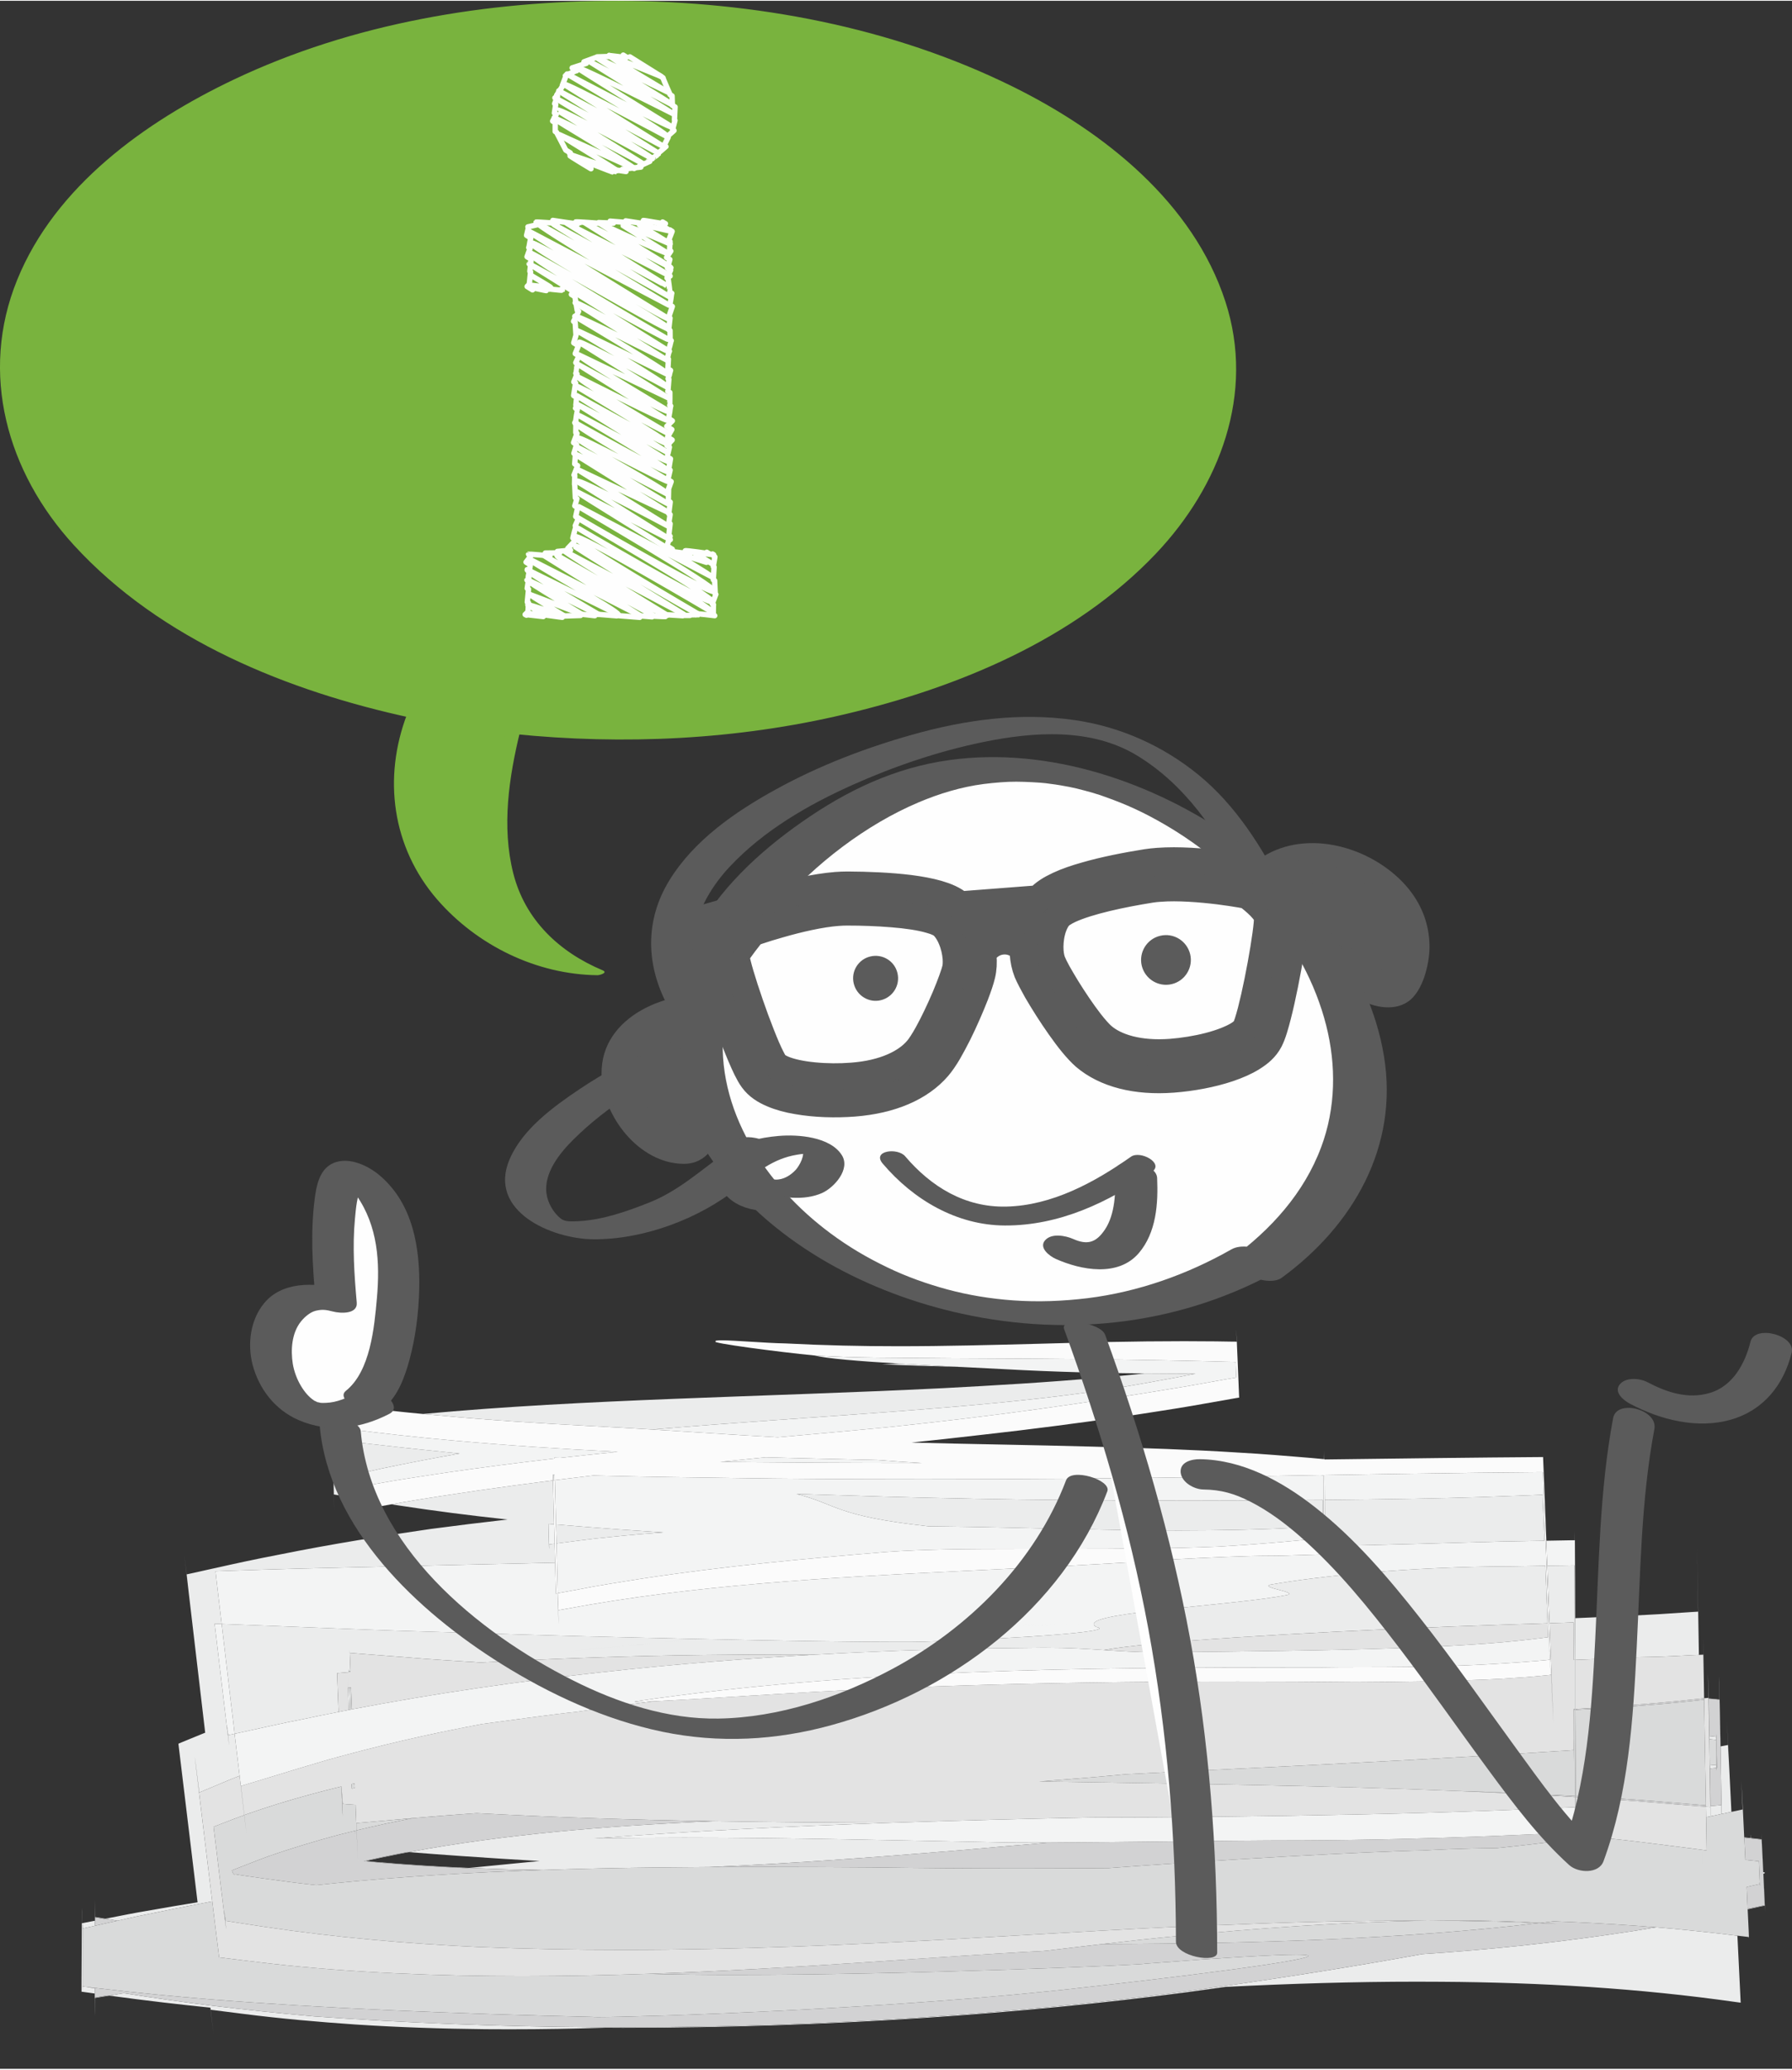
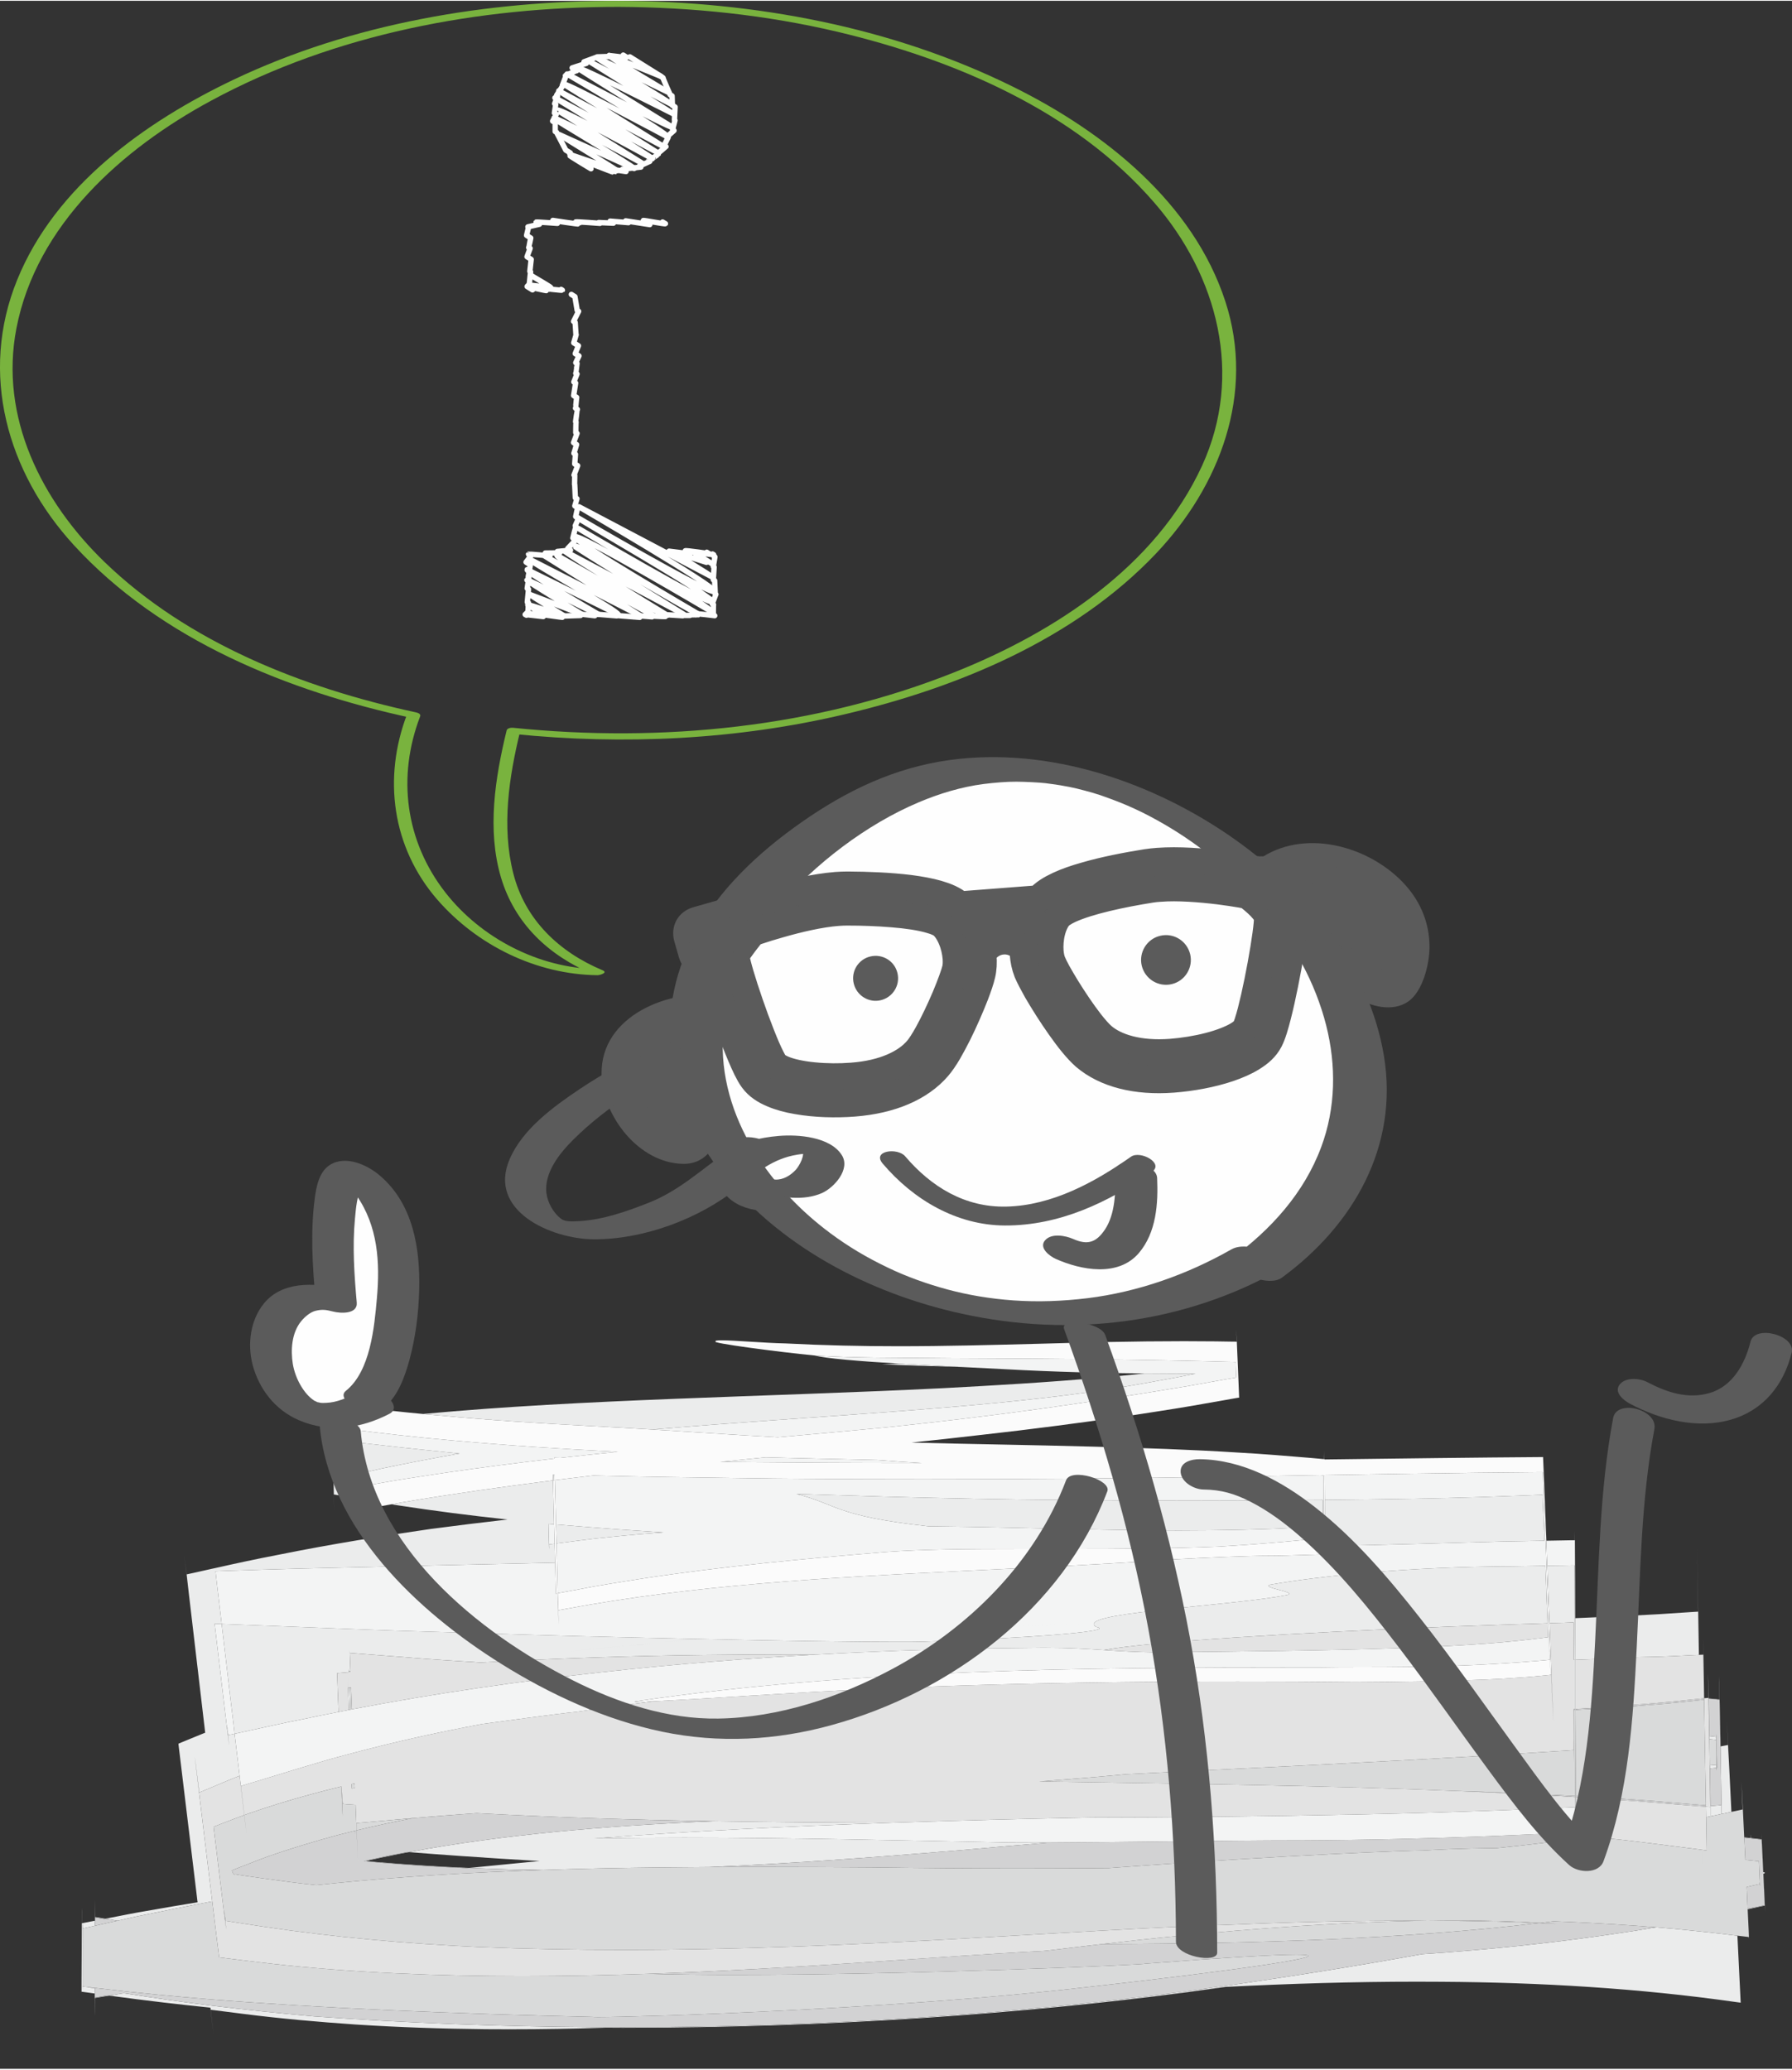
<svg xmlns="http://www.w3.org/2000/svg" xml:space="preserve" width="200px" height="231px" version="1.1" style="shape-rendering:geometricPrecision; text-rendering:geometricPrecision; image-rendering:optimizeQuality; fill-rule:evenodd; clip-rule:evenodd" viewBox="0 0 202.89 234.16">
  <rect x="0" y="0" width="202.89" height="234.16" fill="#333333" stroke="none" />
  <defs>
    <style type="text/css">
   
    .str0 {stroke:#5B5B5B;stroke-width:2.42;stroke-miterlimit:4}
    .str2 {stroke:#5B5B5B;stroke-width:2.98;stroke-miterlimit:4}
    .str1 {stroke:#FEFEFE;stroke-width:0.61;stroke-linecap:round;stroke-linejoin:round;stroke-miterlimit:4}
    .fil9 {fill:none;fill-rule:nonzero}
    .fil10 {fill:#FEFEFE;fill-rule:nonzero}
    .fil7 {fill:#FBFBFB;fill-rule:nonzero}
    .fil5 {fill:#F3F4F4;fill-rule:nonzero}
    .fil0 {fill:#EBECEC;fill-rule:nonzero}
    .fil4 {fill:#E3E3E3;fill-rule:nonzero}
    .fil6 {fill:#E1E1E1;fill-rule:nonzero}
    .fil3 {fill:#D9DADA;fill-rule:nonzero}
    .fil1 {fill:#D3D4D4;fill-rule:nonzero}
    .fil2 {fill:#D2D2D3;fill-rule:nonzero}
    .fil8 {fill:#5B5B5B;fill-rule:nonzero}
    .fil11 {fill:#79B33E;fill-rule:nonzero}
   
  </style>
  </defs>
  <g id="Слой_x0020_1">
    <path class="fil0" d="M24.18 230.25c0,0 -0.16,-1.38 -0.33,-2.76 -0.01,-0.09 -0.02,-0.17 -0.03,-0.26 0.01,0 0.01,0 0.01,0 0.01,0.08 0.02,0.16 0.03,0.24l0.41 0.05 3.23 0.41c4.3,0.55 8.55,0.92 12.78,1.21 4.92,0.32 9.79,0.48 14.68,0.53 0.61,0 1.23,-0.01 1.85,-0.02 3.41,-0.03 6.81,-0.11 10.18,-0.21 -10.25,-0.07 -20.79,-0.46 -31.42,-1.22 -3.93,-0.35 -7.86,-0.76 -11.79,-1.24 0.01,0.08 0.02,0.17 0.03,0.25 0,0 0,0 0,0 0.27,2.22 0.37,3.02 0.37,3.02zm33.58 -0.57c3.6,0 7.21,-0.06 10.85,-0.18 0.64,0.01 1.28,0.01 1.92,0.01 23.51,0 45.47,-1.61 63.72,-4.01 1.51,-0.21 3,-0.41 4.49,-0.62 7.34,-0.37 14.55,-0.59 21.7,-0.59 0.9,0 1.8,0 2.7,0.01 11.34,0.07 22.46,0.74 33.37,2.29l0.51 0.07 0.06 0.01c-0.13,-2.75 -0.25,-5.27 -0.37,-7.59l-0.04 0 -2.26 -0.27c-2.25,-0.25 -4.54,-0.49 -6.89,-0.68 -0.76,0.13 -1.54,0.26 -2.31,0.38 -8.5,1.33 -16.49,2.15 -24.19,2.66 -7.04,1.28 -14.64,2.51 -22.6,3.64 5.11,-0.28 9.99,-0.48 14.58,-0.53l0 0c3.02,-0.09 5.91,-0.13 8.67,-0.13 0,0 0,0 0,0 3.66,0 7.08,0.07 10.23,0.18 14.96,0.56 23.91,2.15 24.38,2.2 0.01,0 0.01,0 0.02,0l0 0 0 0 0 0c-0.01,0 -0.01,0 -0.02,0 -0.47,-0.05 -9.42,-1.64 -24.38,-2.2 -3.15,-0.11 -6.57,-0.18 -10.23,-0.18 -2.76,0 -5.65,0.04 -8.67,0.13l0 0c-4.59,0.05 -9.47,0.25 -14.58,0.53 -1.7,0.24 -3.41,0.48 -5.14,0.71 -18,2.35 -39.62,3.93 -62.77,3.93 -1.17,0 -2.34,0 -3.52,-0.01 -3.37,0.1 -6.77,0.18 -10.18,0.21 -0.62,0.01 -1.24,0.02 -1.85,0.02 0.93,0.01 1.86,0.01 2.8,0.01zm-33.95 -2.45c-0.01,-0.08 -0.02,-0.17 -0.03,-0.25 -3.26,-0.41 -6.51,-0.87 -9.76,-1.39l-0.72 0.12 -0.91 0.16c2.02,0.27 4.06,0.54 6.14,0.78 1.74,0.2 3.5,0.4 5.28,0.58zm-13.09 -1c0,0 0.01,-0.05 0.01,-0.14l0 0c0.01,-0.33 0.01,-0.68 0.01,-1.05 -0.17,-0.02 -0.34,-0.05 -0.51,-0.08l-0.38 -0.07 -0.31 -0.03 -0.17 -0.02 -0.02 0c0,-0.01 0,-0.02 0,-0.03l0 0c0,0.01 0,0.02 0,0.03 -0.01,0.28 -0.01,0.55 -0.01,0.6l0.16 0.02 0.52 0.07c0.23,0.03 0.47,0.07 0.7,0.1 0,0.38 0,0.6 0,0.6zm-1.49 -0.69c0,0 0.01,-0.04 0.01,-0.12l0.1 0.02c0,-0.11 0,-1.62 0.01,-7.17l0.03 -0.01c0,-0.42 0.01,-0.57 0.01,-0.57 0.01,0 0.02,0.28 0.02,0.56l0.06 -0.01c0.44,-0.09 0.86,-0.19 1.29,-0.28 0,-0.7 0,-1.14 0,-1.14 0,0 0.01,0.02 0.01,0.06 0,-1.32 0,-1.87 0,-1.87 0,0 -0.01,0.99 -0.02,2.38l-0.22 0.04 -1.03 0.2 -0.13 0.03 -0.06 0.01 -0.04 0c0.01,-1.21 0.01,-1.71 0,-1.71 0,0 -0.01,2.4 -0.02,4.79 -0.02,2.4 -0.02,4.79 -0.02,4.79zm4.08 -8.15c1.1,-0.25 2.16,-0.5 3.17,-0.69 2.21,-0.45 4.19,-0.86 5.91,-1.19 -0.01,-0.07 -0.02,-0.14 -0.03,-0.21 -1.89,0.31 -3.82,0.63 -5.77,0.98 -1.33,0.22 -2.67,0.49 -4.03,0.76l-0.63 0.12c0.46,0.08 0.92,0.15 1.38,0.23zm186.53 -1.08c0,0 -0.01,-0.17 -0.03,-0.63l-0.01 0c0.02,0.32 0.04,0.63 0.04,0.63zm-177.45 -0.8c0.5,-0.1 0.98,-0.19 1.43,-0.27 0.07,-0.01 0.14,-0.03 0.21,-0.04 -0.19,-1.54 -0.39,-3.23 -0.6,-4.92 -0.7,-5.77 -1.39,-11.54 -1.39,-11.54 0.01,0 0.16,1.19 0.52,4.13l0.04 -0.02 0.18 -0.07 0.35 -0.15 0.7 -0.29 1.4 -0.59c0.64,-0.27 1.27,-0.53 1.9,-0.77 -0.18,-1.46 -0.37,-3.08 -0.57,-4.76l-0.38 0.08 -0.23 0.05 -0.11 0.03c-0.1,-0.85 -0.14,-1.15 -0.15,-1.15 0,0 0.06,0.58 0.13,1.16 0.06,0.58 0.13,1.16 0.12,1.16 0,0 -0.07,-0.6 -0.29,-2.4 -0.79,0.28 -1.59,0.58 -2.38,0.92l-0.04 0.01c0.01,0.01 0.01,0.01 0.01,0.02 -0.03,0.01 -0.06,0.02 -0.09,0.03l-1.71 0.7 -0.85 0.35 -0.21 0.09 -0.1 0.04 -0.06 0.03 -0.02 0.01c0.9,7.48 1.61,13.36 2.17,17.95 0,0 0,0 -0.01,0 0.01,0.07 0.02,0.14 0.03,0.21zm177.26 -3.43c0.24,-0.1 0.22,-0.16 -0.01,-0.19 0,0.06 0.01,0.12 0.01,0.19zm-138.11 -0.44c4.14,-0.14 8.46,-0.23 12.85,-0.28 -4.4,-0.16 -8.99,-0.39 -13.72,-0.69 -2.45,0.24 -4.97,0.48 -7.56,0.74 2.82,0.12 5.62,0.2 8.43,0.23zm12.85 -0.28c1.97,-0.02 3.94,-0.04 5.93,-0.05 8.92,-0.38 18.16,-1.06 28.13,-1.88 3.5,-0.31 6.94,-0.61 10.35,-0.89 -0.67,0 -1.33,0 -1.97,0 -0.89,0 -1.76,0 -2.58,-0.01 -12.86,-0.24 -25,-0.55 -36.77,-0.55 -3.43,0 -6.83,0.02 -10.2,0.09l0 0c11.1,-0.84 22.29,-1.39 33.54,-1.77 -6.66,-0.02 -13.32,-0.07 -19.96,-0.18 -12.71,0.53 -24.06,1.56 -34.3,3.45 1.88,0.18 3.75,0.34 5.61,0.49 2.99,0.21 5.97,0.4 8.94,0.57 -0.14,0.02 -0.29,0.03 -0.44,0.04 4.73,0.3 9.32,0.53 13.72,0.69zm-22.22 -1.3c-1.86,-0.15 -3.73,-0.31 -5.61,-0.49 -0.09,0.02 -0.18,0.04 -0.27,0.05 1.96,0.16 3.92,0.3 5.88,0.44zm147.31 -1.21c0,0 -0.01,-0.31 -0.03,-0.63l-0.01 0c0.03,0.46 0.04,0.63 0.04,0.63zm-6.31 -3.19c0.16,-0.03 0.33,-0.07 0.5,-0.1 0,-0.32 -0.01,-0.7 -0.02,-1.15l-0.01 0c0,0.2 0,0.31 0,0.31 0,0 0,-0.06 0,-0.2l-0.43 -0.03 -0.06 -0.01c0,0.39 0.01,0.78 0.02,1.18zm0.51 -0.1c0.41,-0.09 0.81,-0.18 1.22,-0.26 0,-0.29 -0.01,-0.62 -0.02,-1l-0.04 0 -0.09 0.01 -0.18 0.02 -0.91 0.08c0.01,0.42 0.02,0.81 0.02,1.15zm1.24 -0.26c0.37,-0.08 0.74,-0.16 1.11,-0.24 -0.39,-7.9 -0.5,-10.27 -0.51,-10.27 0,0 0.06,1.34 0.13,2.68 0.06,1.34 0.12,2.68 0.12,2.68 0,0 -0.04,-0.71 -0.13,-2.66l-0.03 0.01 -0.13 0.02 -0.25 0.05 -0.43 0.08c0.01,0.62 0.02,1.26 0.03,1.9 0.03,2.16 0.06,4.32 0.09,5.75zm-1.77 -0.82c0,0 0,-0.01 0,-0.02l-0.03 0 -0.12 0.01 0.15 0.01zm0.45 -4.34c0.02,0 0.05,0 0.07,0l0.58 -0.05 0.06 0c-0.01,-0.09 -0.01,-0.21 -0.02,-0.35l-0.25 0.02 -0.45 0.04c0,0.12 0,0.23 0.01,0.34zm0.74 -0.05l0.06 -0.01c-0.06,-3.1 -0.08,-3.84 -0.09,-3.84 0,0 -0.01,0.16 -0.01,0.32 0,0.16 0,0.32 -0.01,0.32 0,0 -0.01,-0.09 -0.01,-0.32l-0.08 -0.01 -0.29 -0.03 -0.37 -0.04c0,0.12 0,0.23 0,0.35l0.09 0.01 0.5 0.05 0.13 0.01c0,-0.03 0,-0.04 0.01,-0.04 0.02,0 0.05,0.88 0.06,1.75 0.01,0.57 0.02,1.15 0.01,1.48zm-167.78 -3.87l0.52 -0.11c2.4,-0.51 4.8,-1.08 7.22,-1.54 1.34,-0.29 2.69,-0.56 4.03,-0.82 -0.03,-0.75 -0.05,-1.54 -0.09,-2.38 -3.74,0.93 -7.58,2.04 -11.39,3.36 -0.02,0.01 -0.04,0.02 -0.06,0.02 -0.13,0.05 -0.26,0.09 -0.38,0.13 0.05,0.45 0.1,0.9 0.15,1.34zm-3.33 -0.14l0.04 -0.01c0.79,-0.34 1.59,-0.64 2.38,-0.92 -0.24,-2.01 -0.66,-5.53 -1.35,-11.39l0.06 0 0.46 0.02 0.28 0.01c-0.42,-3.52 -0.72,-6.08 -0.74,-6.33 -0.14,0.03 -0.28,0.06 -0.42,0.09 -0.01,-0.11 -0.02,-0.16 -0.02,-0.16 0,0 0.01,0.05 0.02,0.16 -0.65,0.14 -1.3,0.29 -1.96,0.44l-0.6 0.13 -0.15 0.03 -0.07 0.02 -0.02 0.01c0.19,1.62 0.26,2.22 0.26,2.22 0,0 -0.14,-1.12 -0.27,-2.24 -0.13,-1.12 -0.27,-2.24 -0.27,-2.24 0,0 0.48,4.11 2.37,20.16zm3.18 -1.2c0.12,-0.04 0.25,-0.08 0.38,-0.13 0.02,0 0.04,-0.01 0.06,-0.02 3.81,-1.32 7.65,-2.43 11.39,-3.36 -0.02,-0.64 -0.04,-1.31 -0.07,-2.01l0.1 -0.01 0.21 -0.02 0.84 -0.07 0.18 -0.01c0,-0.25 -0.01,-0.38 -0.01,-0.38 0,0 0.01,0.08 0.02,0.24l0.09 0.01 0.08 0c-0.06,-1.45 -0.09,-2.36 -0.09,-2.36 0,0 0.01,0.1 0.02,0.31l0.07 0 1.24 0.1c1.63,0.12 3.24,0.25 4.82,0.37 2.99,0.26 5.89,0.43 8.66,0.61 0.02,0 0.04,0 0.06,0 7.46,-1.13 13.6,-1.64 17.1,-1.94 0.16,-0.01 0.32,-0.03 0.48,-0.04 2.38,-0.25 4.76,-0.47 7.14,-0.68 -2.37,-0.05 -4.86,-0.11 -7.45,-0.17 -8.09,-0.18 -17.17,-0.47 -26.72,-0.77 -4.77,-0.16 -9.66,-0.37 -14.6,-0.56l-3.72 -0.14 -1.59 -0.06c0.3,2.55 0.66,5.62 1.02,8.69 0.1,0.8 0.19,1.61 0.29,2.4zm13.08 -1.36c0.06,-0.01 0.11,-0.02 0.17,-0.03 -0.03,-0.92 -0.07,-1.75 -0.09,-2.45 -0.05,0.01 -0.1,0.03 -0.15,0.04 0.02,0.7 0.03,0.96 0.03,0.96 0,0 -0.02,-0.46 -0.04,-0.96 -0.01,0 -0.01,0 -0.01,0 0.02,0.56 0.05,1.35 0.09,2.44zm155.2 -1.19c0,-0.04 0,-0.07 0,-0.1 -0.02,-1.49 -0.04,-2.5 -0.05,-2.5 0,0 0.01,0.75 0.04,2.6l0.01 0zm-155.29 -1.25c0,0 0,0 0.01,0 0,-0.03 -0.01,-0.06 -0.01,-0.08 -0.02,-0.53 -0.04,-1.05 -0.04,-1.05 0,0 0.01,0.3 0.04,1.13zm0.02 0c0.05,-0.01 0.1,-0.03 0.15,-0.04 0,-0.01 0,-0.03 0,-0.04l-0.06 0 -0.1 0c0,0.03 0,0.05 0.01,0.08zm15.04 -2.93c8.61,-0.47 17.06,-0.75 25.29,-0.85 3.32,-0.04 6.6,-0.06 9.85,-0.06 0.95,0 1.9,0.01 2.84,0.01 13.19,-0.74 22.7,-0.72 25.39,-0.77 0.22,0 0.43,0 0.64,0 2.55,0 4.48,0.13 6.48,0.26 5.44,-0.97 21.44,-1.95 39.34,-2.66 3.59,-0.13 7.25,-0.26 10.92,-0.37 0,-0.14 -0.01,-0.27 -0.01,-0.41 -9.81,0.33 -21.15,0.42 -32.22,0.46l0 0c-1.17,-0.01 -2.34,-0.01 -3.5,-0.01l0 0c-5.39,0 -10.68,0.03 -15.64,0.08 0.02,0.1 0.1,0.19 0.27,0.29 2.7,0.56 -9.86,1.36 -19.76,1.68 -0.71,0.02 -1.63,0.02 -2.77,0.02 -4.56,0 -12.44,-0.11 -22.4,-0.33 -2.38,0.21 -4.76,0.43 -7.14,0.68 -0.16,0.01 -0.32,0.03 -0.48,0.04 -3.5,0.3 -9.64,0.81 -17.1,1.94zm123.72 -0.3c0.04,0 0.08,0 0.12,0 0,-1.45 -0.01,-3 -0.01,-4.66 -0.94,0.04 -1.89,0.07 -2.86,0.11 0,0.13 0.01,0.26 0.02,0.4 0.05,0 0.11,-0.01 0.17,-0.01l1.43 -0.04 0.71 -0.03 0.36 -0.01 0.04 0c0.01,1.55 0.01,2.96 0.02,4.24zm0.18 0c3.86,-0.13 6.06,-0.25 6.04,-0.28 1.73,-0.04 3.42,-0.06 5.03,-0.14 0.81,-0.04 1.6,-0.08 2.38,-0.12l0.54 -0.02c-0.1,-6.04 -0.18,-10.92 -0.2,-11.83 0,-0.08 0,-0.13 0,-0.15 0,0.02 0.03,2.07 0.11,7.08l-0.02 0 -0.09 0.01 -0.53 0.03 -0.65 0.05c-1.08,0.07 -2.18,0.17 -3.36,0.24 -2.35,0.14 -4.89,0.29 -7.59,0.4 -0.56,0.03 -1.11,0.05 -1.68,0.07 0.01,1.64 0.02,3.19 0.02,4.66zm13.99 -0.56l0 0c-0.11,-6.7 -0.2,-11.98 -0.2,-11.98l0 0c0,0.02 0,0.07 0,0.15 0.02,0.91 0.1,5.79 0.2,11.83zm-68.51 -3.46c4.96,-0.05 10.25,-0.08 15.64,-0.08l0 0c1.16,0 2.33,0 3.5,0.01l0 0c11.07,-0.04 22.41,-0.13 32.22,-0.46 -0.06,-1.38 -0.12,-2.9 -0.17,-4.42 -0.03,-0.56 -0.05,-1.13 -0.07,-1.68 -1.23,0.02 -2.46,0.04 -3.66,0.06 -11.87,0.03 -22.16,1.14 -27.49,2.08 -1.12,0.35 3.08,0.81 1.96,1.16 -6.08,1.2 -22.21,1.92 -21.93,3.33zm51.59 -0.53c0.97,-0.04 1.92,-0.07 2.86,-0.11 -0.01,-1.43 -0.01,-2.95 -0.02,-4.55 0,-0.13 0,-0.59 0,-1.49l-0.06 0 -0.24 0 -0.97 0.02 -1.81 0.02c0.04,0.85 0.07,1.7 0.1,2.56 0.05,1.19 0.1,2.38 0.14,3.55zm2.91 -0.11c0.57,-0.02 1.12,-0.04 1.68,-0.07 2.7,-0.11 5.24,-0.26 7.59,-0.4 1.18,-0.07 2.28,-0.17 3.36,-0.24l0.65 -0.05 -0.89 0.06c-0.96,0.06 -1.92,0.13 -2.91,0.19 -2,0.1 -4.03,0.23 -6.16,0.31 -1.09,0.05 -2.19,0.09 -3.32,0.14 0,0.02 0,0.04 0,0.06zm-153.94 -5.37l1.04 -0.04c1.4,-0.05 2.82,-0.09 4.26,-0.14 5.79,-0.19 11.95,-0.28 18.42,-0.46 4.77,-0.11 9.69,-0.22 14.73,-0.33 -0.02,-0.64 -0.04,-1.35 -0.06,-2.15l-0.41 0.05 -0.12 0.02 -0.06 0 -0.03 0.01c0.01,0.37 0.01,0.51 0,0.51 0,0 -0.02,-0.71 -0.04,-1.43 -0.02,-0.72 -0.03,-1.44 -0.03,-1.44 0,0 0,0.01 0,0.03l0.25 0.02c0.12,0.01 0.25,0.02 0.38,0.03 -0.03,-1.43 -0.08,-3.08 -0.12,-4.97 -5.62,0.71 -11.27,1.51 -16.92,2.46l-1.39 0.25c0.33,0.05 0.66,0.1 0.99,0.15 3.79,0.58 7.88,1.11 12.17,1.57 -2.91,0.33 -5.82,0.69 -8.7,1.07 -5.25,0.76 -11.15,1.69 -17.33,2.94 -2.32,0.44 -4.68,0.95 -7.07,1.49 0,0.04 0.02,0.16 0.04,0.36zm125.62 -2.84c7.09,-0.17 13.84,-0.34 20.09,-0.53 1.25,-0.02 2.57,-0.04 3.96,-0.07 0.26,0 0.52,-0.01 0.78,-0.01 -0.12,-3.11 -0.22,-5.47 -0.22,-5.47 0,0 0.01,0.08 0.01,0.25l-0.01 0.01 -0.02 0 -0.05 0 -0.09 0 -0.18 0.01 -0.74 0.03c-1.96,0.07 -3.93,0.15 -5.93,0.22 -4.56,0.15 -10.74,0.26 -17.63,0.32 0.01,1.41 0.02,3.13 0.03,5.24zm-87.01 -0.31l0.79 -0.1 1.87 -0.24c1.24,-0.16 2.46,-0.3 3.65,-0.41 2.02,-0.21 3.95,-0.37 5.76,-0.5 -1.62,-0.11 -3.26,-0.22 -4.9,-0.33 -2.43,-0.17 -4.85,-0.38 -7.23,-0.57 0.02,0.77 0.04,1.48 0.06,2.15zm115.26 -0.36l0.01 0c0,-0.77 -0.01,-1.08 -0.01,-1.08 0,0 0,0.44 0,1.08zm-44.78 -1.11c2.35,0 4.73,-0.03 7.15,-0.08 1.62,-0.06 3.26,-0.07 4.91,-0.17l2.49 -0.12 1.26 -0.07 0.31 -0.02 0.16 0c0,0.04 0,0.07 0,0.07 0.01,0 0,-1.38 -0.01,-2.75 0,-0.11 0,-0.21 0,-0.31 -4.78,0.04 -9.89,0.07 -15.04,0.07 -4.43,0 -8.88,-0.02 -13.17,-0.06 -16.12,-0.11 -29.88,-0.69 -31.28,-0.69 -0.04,0 -0.07,0 -0.09,0 4.72,1.2 4.29,2.48 14.95,3.66 5.45,0.05 10.98,0.2 16.63,0.32 3.84,0.08 7.74,0.15 11.73,0.15zm-95.66 -2.31c0,0 -0.01,-0.51 -0.03,-1.77l0.04 0.01 0.17 0.03 1.13 0.19c-0.01,-0.22 -0.01,-0.5 -0.02,-0.83l-0.02 0.01 -0.09 0.01 -0.02 0.01c-0.01,-0.46 -0.02,-0.63 -0.02,-0.63 0,0 0,0.32 0.01,0.63 0,0.32 0.01,0.64 0,0.64 0,0 -0.01,-0.49 -0.04,-2.09l-0.12 0.03 -0.07 0.01 -0.02 0 0 0.01c-0.01,-0.28 -0.01,-0.38 -0.01,-0.38 0,0 0,0.19 0,0.38 0.01,0.19 0.01,0.37 0.01,0.37 0,0 -0.02,-0.86 -0.08,-4.45l0.03 0 0.19 0.02c0,-0.45 -0.01,-0.93 -0.02,-1.44l0.05 0.01 0.1 0.01c0,-0.22 -0.01,-0.46 -0.01,-0.7 -0.07,0.01 -0.13,0.02 -0.2,0.03l-0.68 0.07 -0.34 0.04 -0.09 0.01 -0.02 0.01 -0.01 0c0,-0.09 0,-0.13 0,-0.13 0,0 0.04,2.47 0.09,4.95 0.04,2.47 0.09,4.94 0.09,4.94zm1.32 -1.53c-0.01,-0.48 -0.01,-0.66 -0.01,-0.66 0,0 0,0.31 0,0.66l0.01 0zm23.46 -1.83c0.04,0 0.08,-0.01 0.12,-0.01 -0.01,-0.23 -0.01,-0.45 -0.02,-0.67l-0.02 0 -0.06 0 -0.03 0 -0.01 0c0.01,0.23 0.01,0.46 0.02,0.68zm-23.26 -0.51c1.35,-0.27 2.64,-0.55 3.86,-0.83 3.1,-0.65 5.97,-1.2 8.83,-1.7 -3.1,-0.32 -6.09,-0.62 -8.89,-0.95 -0.83,-0.09 -1.63,-0.18 -2.43,-0.27l-1.17 -0.12 -0.26 -0.02c0,0.24 0,0.48 0.01,0.72 0.02,1.09 0.04,2.18 0.05,3.17zm34.53 -5.25c17.8,-1.51 35.73,-2.27 49.8,-4.28 3.2,-0.45 6.2,-1.01 9.21,-1.56 0.82,-0.15 1.65,-0.32 2.47,-0.48 -1.83,-0.01 -3.74,-0.01 -5.76,-0.03 -1.72,0.18 -3.44,0.35 -5.15,0.49 -5.96,0.53 -11.86,0.87 -17.68,1.18 -20.78,1.02 -40.61,1.22 -58.87,2.92 0.66,0.07 1.31,0.12 1.96,0.18 5.74,0.54 11.57,0.9 17.48,1.21 2.26,0.12 4.43,0.24 6.54,0.37zm34.98 -7.08c-2.3,-0.11 -4.73,-0.24 -7.02,-0.38 -0.59,0.03 -1.23,0.07 -1.99,0.08 3.01,0.13 6.01,0.22 9.01,0.3z" />
    <path class="fil1" d="M10.73 228.18c0.01,0 0.01,-0.59 0.02,-2.04l0.05 -0.01 0.83 -0.14 0.76 -0.12c-0.06,-0.01 -0.12,-0.02 -0.18,-0.03l-0.67 0.11 -0.42 0.07 -0.21 0.04 -0.1 0.01 -0.06 0.01 -0.02 0.01c0,1.23 0,2.09 0,2.09zm1.05 -10.99l0.15 -0.03c-0.14,-0.02 -0.27,-0.05 -0.41,-0.07l-0.41 -0.07 -0.21 -0.03 -0.11 -0.02 -0.02 0c0,-0.04 0,-0.06 0,-0.09 0,0.05 0,0.1 0,0.14l1.01 0.17zm186.09 -1.09c0.39,-0.09 0.78,-0.17 1.16,-0.26l0.42 -0.09 0.21 -0.04 0.11 -0.02 0.03 -0.01c0,-0.02 0,-0.03 0,-0.05 -0.02,-0.34 -0.04,-0.68 -0.04,-0.68 0,0 0.01,0.18 0.03,0.68l-0.03 0 -1.68 0.36c-0.07,0.02 -0.14,0.04 -0.21,0.05 0,0.02 0,0.04 0,0.06zm1.94 -0.42l0.01 -0.01c-0.07,-1.41 -0.12,-2.6 -0.17,-3.59 0,0 -0.01,0 -0.01,0 0.09,1.88 0.14,2.99 0.17,3.6zm-0.17 -3.79c-0.17,-3.47 -0.21,-4.42 -0.22,-4.42 0,0 0.02,0.34 0.03,0.69 0,0.02 0,0.04 0,0.06l0.01 0c0.07,1.46 0.12,2.67 0.17,3.67 0.01,0 0.01,0 0.01,0zm-146.82 -0.45c0.1,-0.01 0.19,-0.02 0.29,-0.03 -3.55,-0.15 -7.12,-0.38 -10.73,-0.69 -0.31,-0.04 -0.62,-0.07 -0.94,-0.1 1.25,-0.28 2.52,-0.55 3.8,-0.8 0.35,-0.07 0.7,-0.13 1.05,-0.2 -0.06,0 -0.11,-0.01 -0.17,-0.01 -0.61,0.11 -1.21,0.23 -1.81,0.35 -1.06,0.22 -2.1,0.44 -3.13,0.68 0.72,0.07 1.43,0.14 2.14,0.2 3.19,0.26 6.35,0.46 9.5,0.6zm146.62 -3.22c0,-0.02 0,-0.04 0,-0.06l-0.02 0 -0.86 -0.1 -0.33 -0.04c-0.02,-0.25 -0.03,-0.4 -0.03,-0.4 -0.01,0 0,0.12 0,0.4l-0.72 -0.08c0.01,0.02 0.01,0.04 0.01,0.05l0.32 0.04 0.85 0.1 0.42 0.04 0.22 0.03 0.1 0.01 0.04 0.01zm-4.65 -10.56l0.01 -0.01c-0.05,-2.97 -0.1,-5.51 -0.11,-5.51 0,0 0,0.03 0,0.09 0.03,1.36 0.06,3.11 0.09,4.86 0,0.19 0.01,0.38 0.01,0.57zm-0.11 -5.3c0,-0.01 0,-0.02 0,-0.03l-0.34 -0.03 -0.71 -0.07c-0.05,0 -0.11,-0.01 -0.17,-0.01 0,0.01 0,0.02 0,0.03 0.38,0.04 0.75,0.07 1.13,0.11l0.09 0zm-1.22 -0.11c0,-0.01 0,-0.02 0,-0.03 -0.01,0 -0.01,0 -0.02,-0.01 0,0.02 0,0.03 0,0.04 0.01,0 0.01,0 0.02,0zm-0.51 -0.05c0.04,0 0.07,0 0.1,-0.01l0.07 -0.01c-0.06,0 -0.12,-0.01 -0.18,-0.01 0,0.01 0,0.02 0,0.03 0.01,0 0.01,0 0.01,0z" />
    <path class="fil2" d="M70.51 229.45c23.15,0 44.77,-1.58 62.77,-3.93 1.73,-0.23 3.44,-0.47 5.14,-0.71 -20.64,1.16 -45.26,3.81 -71.43,4.63 1.18,0.01 2.35,0.01 3.52,0.01zm-3.52 -0.01c26.17,-0.82 50.79,-3.47 71.43,-4.63 7.96,-1.13 15.56,-2.36 22.6,-3.64 7.7,-0.51 15.69,-1.33 24.19,-2.66 0.77,-0.12 1.55,-0.25 2.31,-0.38 -0.83,-0.07 -1.68,-0.13 -2.53,-0.19 -2.97,-0.21 -6.01,-0.37 -9.11,-0.49 -0.48,0.06 -0.95,0.12 -1.43,0.18 0.6,0.03 1.2,0.07 1.79,0.12 0,0 0,0 0,0 -0.03,0 -0.72,-0.04 -2.01,-0.1 -15.05,1.8 -31.9,2.33 -49.4,2.38 -3.95,0.45 -6.44,0.78 -6.66,0.78 -0.01,0 -0.01,0 -0.01,0 -11.67,0.59 -27.62,2.01 -44.77,2.59 2.94,0.09 6.27,0.12 9.81,0.12 19.95,0 46.51,-1.14 46.5,-1.27 9.37,-0.72 14.73,-1.02 17.05,-1.02 5.71,0 -6.97,1.82 -23.82,3.69 -21.84,2.53 -50.8,3.38 -55.2,3.38 -0.38,0 -0.58,-0.01 -0.58,-0.02 -15.85,-0.36 -30.86,-0.99 -43.45,-2 0.03,0.23 0.05,0.47 0.08,0.7 3.93,0.48 7.86,0.89 11.79,1.24 10.63,0.76 21.17,1.15 31.42,1.22zm-43.21 -2.46c-0.03,-0.23 -0.05,-0.47 -0.08,-0.7 -4.24,-0.35 -8.21,-0.73 -11.84,-1.16l-1.34 -0.15 -0.66 -0.08 -0.01 0 0.38 0.07c0.17,0.03 0.34,0.06 0.51,0.08 0,0.37 0,0.72 -0.01,1.05l0.02 -0.01 0.06 -0.01 0.1 -0.01 0.21 -0.04 0.42 -0.07 0.67 -0.11c0.06,0.01 0.12,0.02 0.18,0.03l0.91 -0.16 0.72 -0.12c3.25,0.52 6.5,0.98 9.76,1.39zm-14.43 -2.17c0,-0.42 0,-0.57 0,-0.57 0,0 0,0.28 0,0.57l0 0zm0.03 -6.55l0.01 0 0.02 -0.01c0,-0.28 -0.01,-0.56 -0.02,-0.56 0,0 -0.01,0.15 -0.01,0.57zm1.38 -0.3c0.4,-0.09 0.79,-0.18 1.18,-0.27 0.46,-0.1 0.92,-0.2 1.37,-0.3 -0.46,-0.08 -0.92,-0.15 -1.38,-0.23l-0.15 0.03 -1.01 -0.17c0,-0.04 0,-0.09 0,-0.14 0,-0.04 -0.01,-0.06 -0.01,-0.06 0,0 0,0.44 0,1.14zm187.11 -1.92c0.07,-0.01 0.14,-0.03 0.21,-0.05l1.68 -0.36 0.03 0c-0.02,-0.5 -0.03,-0.68 -0.03,-0.68 0,0 0.02,0.34 0.04,0.68 0,0.02 0,0.03 0,0.05l0.01 0c-0.03,-0.61 -0.08,-1.72 -0.17,-3.6 0,0 0.01,0 0.01,0 0,-0.07 -0.01,-0.13 -0.01,-0.19 0,0 0,0 -0.01,0 -0.05,-1 -0.1,-2.21 -0.17,-3.67l-0.01 0c0.02,0.32 0.03,0.63 0.03,0.63 0,0 -0.01,-0.17 -0.04,-0.63l-0.04 -0.01 -0.1 -0.01 -0.22 -0.03 -0.42 -0.04 -0.85 -0.1 -0.32 -0.04c0.04,0.82 0.08,1.66 0.12,2.5 0.22,0.03 0.44,0.05 0.66,0.07l0.58 0.06 0.29 0.03c0.1,2.28 0.12,2.82 0.11,2.82 0,0 -0.02,-0.11 -0.03,-0.23 -0.01,-0.12 -0.02,-0.23 -0.02,-0.23 -0.01,0 -0.01,0.06 0,0.23l-0.07 0.02 -0.15 0.03 -1.16 0.26 -0.06 0.02c0.04,0.88 0.08,1.72 0.11,2.47zm-162.06 -2.68c6.03,-0.66 14.11,-1.29 23.15,-1.62 0.85,-0.04 1.71,-0.07 2.58,-0.1 -2.81,-0.03 -5.61,-0.11 -8.43,-0.23 -0.1,0.01 -0.19,0.02 -0.29,0.03 -3.15,-0.14 -6.31,-0.34 -9.5,-0.6 -0.71,-0.06 -1.42,-0.13 -2.14,-0.2 1.03,-0.24 2.07,-0.46 3.13,-0.68 0.6,-0.12 1.2,-0.24 1.81,-0.35 0.06,0 0.11,0.01 0.17,0.01 0.09,-0.01 0.18,-0.03 0.27,-0.05 -0.11,-0.01 -0.22,-0.02 -0.33,-0.03 0.11,0.01 0.22,0.02 0.33,0.03 10.24,-1.89 21.59,-2.92 34.3,-3.45 -9.02,-0.15 -18,-0.43 -26.9,-0.91 -2.43,0.17 -4.83,0.36 -7.19,0.56 -2.15,0.42 -4.28,0.87 -6.39,1.38 0.09,2.44 0.13,3.45 0.13,3.45 0,0 -0.06,-1.36 -0.14,-3.44 -0.06,0.01 -0.11,0.02 -0.17,0.04 0.01,0.32 0.02,0.47 0.02,0.47 0,0 -0.01,-0.17 -0.03,-0.47 -0.65,0.16 -1.31,0.32 -1.96,0.49 -2.63,0.71 -5.22,1.49 -7.75,2.37 -1.27,0.45 -2.51,0.97 -3.75,1.44l-0.47 0.19c0.12,0.39 0.21,0.47 0.29,0.47 0.02,0 0.05,-0.01 0.08,-0.02 0.03,-0.01 0.05,-0.02 0.08,-0.02 0.03,0 0.06,0.01 0.09,0.04l0.99 0.15 1.96 0.28c2.03,0.29 4.05,0.55 6.06,0.77zm79.53 -1.89c3.59,0 7,-0.02 10.17,-0.04 20.95,-1.55 34.09,-1.99 35.4,-1.99 0.07,0 0.11,0 0.11,0 1.25,-0.08 4.17,-0.23 8.5,-0.28 2.77,-0.28 5.75,-0.63 8.91,-1.06 0,-0.13 -0.01,-0.25 -0.01,-0.38 -0.85,-0.08 -1.68,-0.16 -2.48,-0.23 -2.33,0.11 -4.77,0.22 -7.28,0.32 -6.74,0.26 -14.01,0.45 -21.05,0.48 -0.13,0 -0.26,0 -0.39,0 -4.81,0 -10.21,0.07 -15.5,0.13 -4.53,0.05 -8.98,0.1 -12.92,0.12 -3.41,0.28 -6.85,0.58 -10.35,0.89 -9.97,0.82 -19.21,1.5 -28.13,1.88 1.88,-0.01 3.77,-0.01 5.66,-0.01 4.24,0 8.48,0.02 12.63,0.05 5.81,0.08 11.46,0.12 16.73,0.12zm63.09 -3.37c0.54,-0.07 1.08,-0.15 1.63,-0.23 -0.55,-0.05 -1.1,-0.1 -1.63,-0.15 0,0.13 0,0.26 0,0.38zm16.47 -2.8c0.01,0 0.01,0 0.02,0 -0.03,-1.43 -0.06,-3.59 -0.09,-5.75 -0.01,-0.64 -0.02,-1.28 -0.03,-1.9l-0.01 0.01c0,-0.19 -0.01,-0.38 -0.01,-0.57 -0.03,-1.75 -0.06,-3.5 -0.09,-4.86 0,0.03 0,0.06 0,0.1l-0.01 0c0,0.01 0,0.02 0,0.03l-0.09 0c-0.38,-0.04 -0.75,-0.07 -1.13,-0.11 0.01,0.46 0.04,2.15 0.08,4.23l0.37 0.04 0.29 0.03 0.08 0.01c0,0.23 0.01,0.32 0.01,0.32 0.01,0 0.01,-0.16 0.01,-0.32 0,-0.16 0.01,-0.32 0.01,-0.32 0.01,0 0.03,0.74 0.09,3.84l-0.06 0.01c0,0.17 0,0.28 -0.01,0.28 0,0 -0.01,-0.09 -0.02,-0.28l-0.06 0 -0.58 0.05c-0.02,0 -0.05,0 -0.07,0 0.02,1.55 0.04,3.06 0.06,4.27l0.91 -0.08 0.18 -0.02 0.09 -0.01 0.04 0c0.01,0.38 0.02,0.71 0.02,1zm-1.9 -0.83l0.12 -0.01 0.03 0c-0.01,-0.05 -0.01,-0.1 -0.01,-0.14 -0.17,-0.02 -0.33,-0.03 -0.5,-0.04 0,0.05 0,0.11 0,0.16l0.36 0.03zm-0.36 -0.03c0,-0.05 0,-0.11 0,-0.16 -4.23,-0.33 -8.38,-0.72 -12.37,-0.9 -0.62,-0.04 -1.24,-0.08 -1.86,-0.11 0,0.04 0,0.08 0,0.12 0.48,0.03 0.96,0.07 1.44,0.1 2.48,0.15 4.91,0.3 7.28,0.51 1.18,0.1 2.35,0.19 3.51,0.28l1.72 0.14 0.28 0.02zm1 -0.03l0.01 0c0,-0.02 0,-0.04 0,-0.05l-0.01 0c0,0.02 0,0.03 0,0.05zm-15.28 -1.02c0,-0.04 -0.01,-0.08 -0.01,-0.12 0,0 0,0 0,0 0,0.04 0,0.08 0,0.12 0,0 0,0 0.01,0zm-0.02 0c0,-0.04 0,-0.08 0,-0.12 -4.83,-0.27 -9.35,-0.45 -13.29,-0.57 4.58,0.19 9.02,0.41 13.29,0.69zm-0.15 -9.87c0.05,0 0.09,0 0.13,0 0,-0.04 0,-0.07 0,-0.1 -0.04,0 -0.08,0 -0.13,0.01 0,0.03 0,0.06 0,0.09zm0.19 -0.01c0.71,-0.03 1.42,-0.07 2.14,-0.11 2.21,-0.15 4.44,-0.28 6.66,-0.48 1.11,-0.09 2.22,-0.18 3.32,-0.3l1.65 -0.17 0.29 -0.03c0,-0.05 0,-0.11 0,-0.16 -4.19,0.46 -8.22,0.77 -12.02,1.03 -0.69,0.04 -1.37,0.08 -2.04,0.12 0,0.04 0,0.07 0,0.1zm14.06 -1.09l0.5 -0.05c0,-0.06 0,-0.11 0,-0.17 -0.17,0.02 -0.33,0.04 -0.5,0.06 0,0.05 0,0.11 0,0.16zm1 -0.1l0.02 0c0,-0.03 0,-0.05 0,-0.07 -0.01,0 -0.01,0 -0.02,0 0,0.02 0,0.04 0,0.07zm-0.5 -0.12c0.01,0 0.01,0 0.01,0 0,0 0,0 -0.01,0 0,0 0,0 0,0z" />
    <path class="fil3" d="M67.73 228.3c4.4,0 33.36,-0.85 55.2,-3.38 16.85,-1.87 29.53,-3.69 23.82,-3.69 -2.32,0 -7.68,0.3 -17.05,1.02 0.01,0.13 -26.55,1.27 -46.5,1.27 -3.54,0 -6.87,-0.03 -9.81,-0.12 -4.7,0.16 -9.48,0.26 -14.29,0.26 -9.56,0 -19.22,-0.38 -28.49,-1.42 -1.92,-0.22 -3.83,-0.46 -5.71,-0.69l-0.09 -0.01c0.03,0.2 0.04,0.29 0.04,0.29 -0.01,0 -0.36,-2.89 -0.82,-6.63 -0.07,0.01 -0.14,0.03 -0.21,0.04 -0.45,0.08 -0.93,0.17 -1.43,0.27 0.46,3.8 0.92,7.6 1.31,10.77 12.59,1.01 27.6,1.64 43.45,2 0,0.01 0.2,0.02 0.58,0.02zm-44.03 -2.02c-0.39,-3.17 -0.85,-6.97 -1.31,-10.77 -1.72,0.33 -3.7,0.74 -5.91,1.19 -1.01,0.19 -2.07,0.44 -3.17,0.69 -0.45,0.1 -0.91,0.2 -1.37,0.3 -0.39,0.09 -0.78,0.18 -1.18,0.27 -0.43,0.09 -0.85,0.19 -1.29,0.28l-0.06 0.01 -0.02 0.01 -0.01 0 -0.03 0.01c-0.01,5.55 -0.01,7.06 -0.01,7.17 0,0 0,0 0,0 0,0 0,0 0,0 0,-0.05 0,-0.32 0.01,-0.6 0,-0.01 0,-0.02 0,-0.03 0,-0.29 0,-0.57 0,-0.57 0,0 0,0.15 0,0.57 0,0.01 0,0.02 0,0.03l0.02 0 0.17 0.02 0.31 0.03 0.01 0 0.66 0.08 1.34 0.15c3.63,0.43 7.6,0.81 11.84,1.16zm46.85 -5.59c26.02,0 50.2,-2.27 68.8,-2.85 7.93,-0.35 14.84,-0.46 20.48,-0.46 0.67,0 1.31,0 1.94,0 1.04,-0.01 2.07,-0.02 3.09,-0.02 3.3,0 6.53,0.08 9.59,0.27 0.48,-0.06 0.95,-0.12 1.43,-0.18 3.1,0.12 6.14,0.28 9.11,0.49 0.85,0.06 1.7,0.12 2.53,0.19 2.35,0.19 4.64,0.43 6.89,0.68l2.26 0.27 0.04 0 1.09 0.13 0.14 0.02 0.06 0.01c0.01,0.15 0.02,0.22 0.02,0.22 0.01,0.01 -0.05,-1.37 -0.15,-3.36 0,-0.02 0,-0.04 0,-0.06 -0.03,-0.75 -0.07,-1.59 -0.11,-2.47l0.06 -0.02 1.16 -0.26 0.15 -0.03 0.07 -0.02c-0.01,-0.17 -0.01,-0.23 0,-0.23 0,0 0.01,0.11 0.02,0.23 0.01,0.12 0.03,0.23 0.03,0.23 0.01,0 -0.01,-0.54 -0.11,-2.82l-0.29 -0.03 -0.58 -0.06c-0.22,-0.02 -0.44,-0.04 -0.66,-0.07 -0.04,-0.84 -0.08,-1.68 -0.12,-2.5 0,-0.01 0,-0.03 -0.01,-0.05 -0.16,-3.46 -0.31,-6.35 -0.32,-6.35 0,0 0.04,0.93 0.14,3.2l-0.27 0.06 -0.55 0.12c-0.15,0.03 -0.3,0.06 -0.45,0.09 -0.37,0.08 -0.74,0.16 -1.11,0.24 -0.01,0 -0.01,0 -0.02,0 -0.41,0.08 -0.81,0.17 -1.22,0.26 0,-0.34 -0.01,-0.73 -0.02,-1.15 -0.02,-1.21 -0.04,-2.72 -0.06,-4.27 -0.01,-0.11 -0.01,-0.22 -0.01,-0.34l0.45 -0.04 0.25 -0.02c0.01,0.14 0.01,0.26 0.02,0.35 0.01,0.19 0.02,0.28 0.02,0.28 0.01,0 0.01,-0.11 0.01,-0.28 0.01,-0.33 0,-0.91 -0.01,-1.48 -0.01,-0.87 -0.04,-1.75 -0.06,-1.75 -0.01,0 -0.01,0.01 -0.01,0.04l-0.13 -0.01 -0.5 -0.05 -0.09 -0.01c0,-0.12 0,-0.23 0,-0.35 -0.04,-2.08 -0.07,-3.77 -0.08,-4.23 0,-0.01 0,-0.02 0,-0.03 0,-0.06 0,-0.09 0,-0.09 0,0 0,0.02 0,0.09 0,0.01 0,0.02 0,0.03 0,0.02 0,0.04 0,0.07l-0.02 0c0.03,1.36 0.06,3.05 0.09,4.74 0.05,3.13 0.1,6.25 0.11,7.3l0.01 0c0,0.01 0,0.03 0,0.05 0.01,0.45 0.02,0.83 0.02,1.15 -0.17,0.03 -0.34,0.07 -0.5,0.1 0.02,1.19 0.04,2.45 0.06,3.77l-0.04 0 -0.07 -0.01 -0.4 -0.06c0.05,3.19 0.09,5.31 0.09,5.46 0,0 0,0 0,0l0 0 0 0.01c0,0 -0.01,-0.17 -0.01,-0.51l-0.03 0 -0.05 -0.01 -0.2 -0.02c-0.54,-0.06 -1.06,-0.12 -1.57,-0.18 -4.08,-0.46 -7.3,-0.95 -9.39,-1.27 0,0 -11.14,-0.87 -23.35,-1.14 -5.73,-0.16 -11.69,-0.22 -16.77,-0.22 -5.73,0 -10.35,0.08 -12.26,0.2l-0.01 0c-0.43,0 -9.47,0.18 -24.04,0.19 -0.01,0 -0.03,0 -0.04,0 -8.53,-0.02 -18.98,-0.07 -30.7,-0.51 -4.39,0.05 -8.71,0.14 -12.85,0.28 -0.87,0.03 -1.73,0.06 -2.58,0.1 -9.04,0.33 -17.12,0.96 -23.15,1.62 -2.01,-0.22 -4.03,-0.48 -6.06,-0.77l-1.96 -0.28 -0.99 -0.15c-0.03,-0.03 -0.06,-0.04 -0.09,-0.04 -0.03,0 -0.05,0.01 -0.08,0.02 -0.03,0.01 -0.06,0.02 -0.08,0.02 -0.08,0 -0.17,-0.08 -0.29,-0.47l0.47 -0.19c1.24,-0.47 2.48,-0.99 3.75,-1.44 2.53,-0.88 5.12,-1.66 7.75,-2.37 0.65,-0.17 1.31,-0.33 1.96,-0.49 0.02,0.3 0.03,0.47 0.03,0.47 0,0 -0.01,-0.15 -0.02,-0.47 0.06,-0.02 0.11,-0.03 0.17,-0.04 -0.03,-0.86 -0.07,-1.84 -0.11,-2.89l-1.04 -0.07 -0.41 -0.04c-0.05,-0.98 -0.06,-1.34 -0.07,-1.34 -0.01,0 0.01,0.67 0.03,1.35 0.02,0.68 0.03,1.36 0.03,1.36 -0.01,0 -0.05,-0.81 -0.15,-3.34 -2.35,0.57 -4.71,1.21 -7.07,1.93 -1.31,0.41 -2.61,0.84 -3.92,1.3 0.17,1.47 0.25,2.11 0.25,2.11 0,0 -0.1,-0.79 -0.26,-2.1 -0.66,0.24 -1.32,0.49 -1.99,0.75l-1.48 0.57c1.13,9.37 1.42,11.62 1.43,11.62 0.01,0 -0.05,-0.48 -0.1,-0.97 -0.05,-0.49 -0.1,-0.98 -0.1,-0.98 0.01,0 0.05,0.26 0.13,0.98l0.1 0.01 0.19 0.03 0.37 0.06 0.75 0.12 3 0.46c8.01,1.2 16.12,1.9 24.14,2.28 5.55,0.23 11.04,0.33 16.46,0.33zm54.28 -0.66c17.5,-0.05 34.35,-0.58 49.4,-2.38 -0.64,-0.03 -1.44,-0.06 -2.37,-0.09 -2.44,-0.08 -5.85,-0.16 -10.09,-0.18 -9.82,0.14 -20,0.92 -28.05,1.7 -3.4,0.33 -6.43,0.66 -8.89,0.95zm67.98 -5.2l0 -0.01c0,0 0,0 0,0 0,-0.15 -0.04,-2.27 -0.09,-5.46l-0.77 -0.1c-3.1,-0.39 -5.99,-0.77 -8.68,-1.07 -1.1,-0.11 -2.17,-0.22 -3.21,-0.32 -0.55,0.08 -1.09,0.16 -1.63,0.23 0,1.7 0.01,2.34 0.01,2.34 0,0 -0.01,-1.09 -0.01,-2.34 -3.16,0.43 -6.14,0.78 -8.91,1.06 -4.33,0.05 -7.25,0.2 -8.5,0.28 0,0 -0.04,0 -0.11,0 -1.31,0 -14.45,0.44 -35.4,1.99 -3.17,0.02 -6.58,0.04 -10.17,0.04 -5.27,0 -10.92,-0.04 -16.73,-0.12 -4.15,-0.03 -8.39,-0.05 -12.63,-0.05 -1.89,0 -3.78,0 -5.66,0.01 -1.99,0.01 -3.96,0.03 -5.93,0.05 11.72,0.44 22.17,0.49 30.7,0.51 0.01,0 0.03,0 0.04,0 14.57,-0.01 23.61,-0.19 24.04,-0.19l0.01 0c1.91,-0.12 6.53,-0.2 12.26,-0.2 5.08,0 11.04,0.06 16.77,0.22 12.21,0.27 23.35,1.14 23.35,1.14 2.09,0.32 5.31,0.81 9.39,1.27 0.51,0.06 1.03,0.12 1.57,0.18l0.2 0.02 0.05 0.01 0.03 0c0,0.34 0.01,0.51 0.01,0.51zm-152.43 -7.68c2.11,-0.51 4.24,-0.96 6.39,-1.38 -0.94,0.08 -1.87,0.17 -2.8,0.25l-2.5 0.22 -0.62 0.05 -0.3 0.03 -0.16 0.01 -0.04 0c0.01,0.29 0.02,0.57 0.03,0.82zm152.76 -2.83c-0.08,-5.22 -0.15,-9.1 -0.2,-11.95l-0.5 0.05c0.07,4.03 0.14,8.21 0.2,11.86 0.17,0.01 0.33,0.02 0.5,0.04zm-0.5 -0.04c-0.06,-3.65 -0.13,-7.83 -0.2,-11.86l-0.29 0.03 -1.65 0.17c-1.1,0.12 -2.21,0.21 -3.32,0.3 -2.22,0.2 -4.45,0.33 -6.66,0.48 -0.72,0.04 -1.43,0.08 -2.14,0.11 0.01,4.12 0.02,7.31 0.03,9.76 0.62,0.03 1.24,0.07 1.86,0.11 3.99,0.18 8.14,0.57 12.37,0.9zm-14.29 -1.01c0,-2.11 -0.01,-5.24 -0.03,-9.75 -0.04,0 -0.08,0 -0.13,0 0.02,4.56 0.02,5.89 0.01,5.89 0,0 -0.01,-0.66 -0.01,-1.33 -0.01,-0.66 -0.01,-1.32 -0.02,-1.32 0,0 0,0.35 0,1.31l-0.09 0.01 -0.17 0.01 -2.85 0.18c-1.89,0.12 -3.78,0.24 -5.64,0.36 -7.46,0.44 -14.61,0.82 -20.81,1.13 -12.42,0.62 -21.09,1.04 -21.09,1.04 -3.13,0.3 -6.42,0.57 -9.84,0.82 16.91,0.26 32.87,0.48 47.37,1.08 3.94,0.12 8.46,0.3 13.29,0.57 0,-0.88 0,-1.23 0,-1.23 0,0 0,0.52 0.01,1.23 0,0 0,0 0,0zm-138.52 -0.85l0.03 0 0.05 -0.01 0.27 -0.06c0,-0.17 -0.01,-0.34 -0.02,-0.51 -0.11,0.03 -0.23,0.05 -0.35,0.08 0.01,0.17 0.02,0.33 0.02,0.5zm-0.17 -8.93c0.06,-0.02 0.12,-0.03 0.18,-0.04 -0.03,-0.87 -0.06,-1.7 -0.09,-2.45 -0.06,0.01 -0.12,0.03 -0.18,0.04 0.02,0.7 0.06,1.53 0.09,2.45zm-0.09 -2.45c0.06,-0.01 0.12,-0.03 0.18,-0.04 0,0 0,-0.01 0,-0.01l-0.03 0 -0.15 0.01c0,0.01 0,0.03 0,0.04zm-0.07 -1.79l0.18 -0.02c0,-0.04 0,-0.07 0,-0.11l-0.08 0 -0.09 -0.01c-0.01,-0.16 -0.02,-0.24 -0.02,-0.24 0,0 0.01,0.13 0.01,0.38z" />
    <path class="fil4" d="M59.1 223.66c4.81,0 9.59,-0.1 14.29,-0.26 17.15,-0.58 33.1,-2 44.77,-2.59 0,0 0,0 0.01,0 0.22,0 2.71,-0.33 6.66,-0.78 2.46,-0.29 5.49,-0.62 8.89,-0.95 8.05,-0.78 18.23,-1.56 28.05,-1.7 -0.63,0 -1.27,0 -1.94,0 -5.64,0 -12.55,0.11 -20.48,0.46 -18.6,0.58 -42.78,2.85 -68.8,2.85 -5.42,0 -10.91,-0.1 -16.46,-0.33 -8.02,-0.38 -16.13,-1.08 -24.14,-2.28l-3 -0.46 -0.75 -0.12 -0.37 -0.06 -0.19 -0.03 -0.1 -0.01c-0.08,-0.72 -0.12,-0.98 -0.13,-0.98 0,0 0.05,0.49 0.1,0.98 0.05,0.49 0.11,0.97 0.1,0.97 -0.01,0 -0.3,-2.25 -1.43,-11.62l1.48 -0.57c0.67,-0.26 1.33,-0.51 1.99,-0.75 -0.13,-1.14 -0.31,-2.68 -0.52,-4.45 -0.63,0.24 -1.26,0.5 -1.9,0.77l-1.4 0.59 -0.7 0.29 -0.35 0.15 -0.18 0.07 -0.04 0.02c-0.36,-2.94 -0.51,-4.13 -0.52,-4.13 0,0 0.69,5.77 1.39,11.54 0.21,1.69 0.41,3.38 0.6,4.92 0.46,3.74 0.81,6.63 0.82,6.63 0,0 -0.01,-0.09 -0.04,-0.29l0.09 0.01c1.88,0.23 3.79,0.47 5.71,0.69 9.27,1.04 18.93,1.42 28.49,1.42zm117.14 -5.91c0,0 0,0 0,0 -0.59,-0.05 -1.19,-0.09 -1.79,-0.12 -3.06,-0.19 -6.29,-0.27 -9.59,-0.27 -1.02,0 -2.05,0.01 -3.09,0.02 4.24,0.02 7.65,0.1 10.09,0.18 0.93,0.03 1.73,0.06 2.37,0.09 1.29,0.06 1.98,0.1 2.01,0.1zm-135.73 -7.15c0,0 -0.04,-1.01 -0.13,-3.45 -0.01,-0.25 -0.02,-0.53 -0.03,-0.82l0.04 0 0.16 -0.01 0.3 -0.03 0.62 -0.05 2.5 -0.22c0.93,-0.08 1.86,-0.17 2.8,-0.25 2.36,-0.2 4.76,-0.39 7.19,-0.56 8.9,0.48 17.88,0.76 26.9,0.91 6.64,0.11 13.3,0.16 19.96,0.18 7.56,-0.26 15.14,-0.45 22.75,-0.6 8.9,-0.01 19.34,-0.11 30.07,-0.34 5.36,-0.11 10.8,-0.27 16.13,-0.47 2.68,-0.1 5.32,-0.21 7.92,-0.33l0.49 -0.02 0.12 -0.01 0.03 0 0.02 0c0,-0.45 0,-0.83 -0.01,-1.14 -4.27,-0.28 -8.71,-0.5 -13.29,-0.69 -14.5,-0.6 -30.46,-0.82 -47.37,-1.08 3.42,-0.25 6.71,-0.52 9.84,-0.82 0,0 8.67,-0.42 21.09,-1.04 6.2,-0.31 13.35,-0.69 20.81,-1.13 1.86,-0.12 3.75,-0.24 5.64,-0.36l2.85 -0.18 0.17 -0.01 0.09 -0.01c0,-0.96 0,-1.31 0,-1.31 0.01,0 0.01,0.66 0.02,1.32 0,0.67 0.01,1.33 0.01,1.33 0.01,0 0.01,-1.33 -0.01,-5.89 0,-0.03 0,-0.06 0,-0.09 0.05,-0.01 0.09,-0.01 0.13,-0.01 0,-1.67 -0.01,-3.52 -0.02,-5.57 -0.04,0 -0.08,0 -0.12,0 -0.01,-1.28 -0.01,-2.69 -0.02,-4.24l-0.04 0 -0.36 0.01 -0.71 0.03 -1.43 0.04c-0.06,0 -0.12,0.01 -0.17,0.01 0.23,6.1 0.43,11.3 0.43,11.3 -0.01,0 -0.07,-1.58 -0.22,-5.46l-0.03 0c0.09,2.49 0.16,4.13 0.15,4.13 0,0 -0.05,-1.21 -0.16,-4.13l-0.04 0c0,0.19 0.01,0.26 0.01,0.26 0,0 -0.01,-0.09 -0.02,-0.26l-0.21 0.03 -0.51 0.05 -1.03 0.1c-0.69,0.07 -1.32,0.11 -1.96,0.15 -1.28,0.1 -2.45,0.16 -3.6,0.21 -2.28,0.1 -4.34,0.16 -6.19,0.19 -3.7,0.07 -6.62,0.09 -8.6,0.1 -4.68,-0.05 -9.12,-0.07 -13.32,-0.07 -24.7,0 -41.2,0.75 -52.08,1.42 -7.03,0.44 -11.56,0.7 -13.99,0.82 -2.96,0.37 -5.92,0.77 -8.88,1.21 -1.84,0.16 -8.8,1.12 -10.65,1.37 -6.54,1.24 -11.23,2.34 -17.28,4 -2.28,0.67 -4.68,1.39 -7.17,2.16l-1.89 0.57 -0.48 0.15 -0.24 0.07 -0.12 0.04 -0.06 0.01 -0.03 0.01c0.16,1.38 0.29,2.47 0.38,3.29 1.31,-0.46 2.61,-0.89 3.92,-1.3 2.36,-0.72 4.72,-1.36 7.07,-1.93 0.1,2.53 0.14,3.34 0.15,3.34 0,0 -0.01,-0.68 -0.03,-1.36 -0.02,-0.68 -0.04,-1.35 -0.03,-1.35 0.01,0 0.02,0.36 0.07,1.34l0.41 0.04 1.04 0.07c0.04,1.05 0.08,2.03 0.11,2.89 0.08,2.08 0.14,3.44 0.14,3.44zm-0.33 -8.25l-0.27 0.06 -0.05 0.01 -0.03 0c0,-0.17 -0.01,-0.33 -0.02,-0.5 0.12,-0.03 0.24,-0.05 0.35,-0.08 0.01,0.17 0.02,0.34 0.02,0.51zm153.05 7.08c-0.02,-1.32 -0.04,-2.58 -0.06,-3.77 -0.01,-0.4 -0.02,-0.79 -0.02,-1.18l-0.15 -0.01 -0.36 -0.03c0.03,1.81 0.06,3.48 0.08,4.92l0.4 0.06 0.07 0.01 0.04 0zm-0.51 -0.07c-0.02,-1.44 -0.05,-3.11 -0.08,-4.92l-0.28 -0.02 -1.72 -0.14c-1.16,-0.09 -2.33,-0.18 -3.51,-0.28 -2.37,-0.21 -4.8,-0.36 -7.28,-0.51 -0.48,-0.03 -0.96,-0.07 -1.44,-0.1 0.01,1.85 0.01,3.27 0.02,4.33 0.53,0.05 1.08,0.1 1.63,0.15 1.04,0.1 2.11,0.21 3.21,0.32 2.69,0.3 5.58,0.68 8.68,1.07l0.77 0.1zm-14.3 -1.64c0,-0.11 0,-0.21 0,-0.32 0,-1.52 -0.01,-3.04 -0.01,-3.04 0,0 0,0.81 0.01,3.01l-0.04 0.01 -0.07 0c-0.77,0.04 -1.57,0.08 -2.37,0.11 0.8,0.07 1.63,0.15 2.48,0.23zm-0.05 -0.65c0,0 -0.01,-0.95 -0.01,-3.68 -0.01,0 -0.01,0 -0.01,0 0,0.36 0,0.76 0,1.16 0.01,1.26 0.01,2.52 0.02,2.52zm15.27 -2.35c0,0 0,-0.11 0,-0.31 0,-0.02 0,-0.03 0,-0.05 -0.01,-1.05 -0.06,-4.17 -0.11,-7.3 -0.03,-1.69 -0.06,-3.38 -0.09,-4.74 0,-0.03 0,-0.05 0,-0.07 0,-0.01 0,-0.02 0,-0.04 -0.03,-1.66 -0.05,-2.8 -0.06,-2.8 0,0 0.01,0.79 0.04,2.74l-0.05 0.01 -0.11 0.01 -0.14 0.01 -0.07 0.01c-0.03,0.01 -0.06,0.01 -0.1,0.01 0,0 0,0 -0.01,0 0,0.06 0,0.11 0,0.17 0.05,2.85 0.12,6.73 0.2,11.95 0,0.04 0,0.09 0.01,0.14 0,0.01 0,0.02 0,0.02l0.06 0.01 0.43 0.03c0,0.14 0,0.2 0,0.2zm-155.31 -10.97c0.39,-0.08 0.78,-0.16 1.16,-0.23 -0.04,-1.09 -0.07,-1.88 -0.09,-2.44 -0.39,0.1 -0.77,0.19 -1.16,0.29 0.04,0.84 0.06,1.63 0.09,2.38zm1.51 -0.3c19.22,-3.68 38.13,-5.39 52.6,-6.2 -0.94,0 -1.89,-0.01 -2.84,-0.01 -3.25,0 -6.53,0.02 -9.85,0.06 -8.23,0.1 -16.68,0.38 -25.29,0.85 -4.51,0.69 -9.52,1.6 -14.71,2.85 0.03,0.75 0.06,1.58 0.09,2.45zm138.54 -0.04c0.67,-0.04 1.35,-0.08 2.04,-0.12 3.8,-0.26 7.83,-0.57 12.02,-1.03 -0.03,-1.71 -0.06,-3.38 -0.09,-4.97l-0.54 0.02c-0.78,0.04 -1.57,0.08 -2.38,0.12 -1.61,0.08 -3.3,0.1 -5.03,0.14 0.02,0.03 -2.18,0.15 -6.04,0.28 0.01,2.02 0.01,3.87 0.02,5.56zm14.06 -1.15c0.17,-0.02 0.33,-0.04 0.5,-0.06 0,0 0,0 0,0 0,-0.01 0,-0.02 0,-0.03 -0.09,-5.33 -0.12,-6.96 -0.12,-6.96 0,0 0.02,1.02 0.03,2.03 0.02,1.02 0.03,2.04 0.03,2.04 0,0 -0.01,-0.54 -0.03,-2.02l-0.02 0 -0.15 0.01 -0.29 0.01 -0.04 0.01 0 0c0.03,1.59 0.06,3.26 0.09,4.97zm-152.99 -0.22c0,0 -0.01,-0.26 -0.03,-0.96 -0.01,0 -0.01,0 -0.01,0 0.02,0.5 0.04,0.96 0.04,0.96zm-1.21 -0.67c0.39,-0.1 0.77,-0.19 1.16,-0.29 -0.03,-0.83 -0.04,-1.13 -0.04,-1.13 0,0 0.02,0.52 0.04,1.05 0,0.02 0.01,0.05 0.01,0.08 0,0 0,0 0.01,0 -0.01,-0.03 -0.01,-0.05 -0.01,-0.08l0.1 0 0.06 0 0.15 -0.01 0.03 0c0,0 0,0.01 0,0.01 5.19,-1.25 10.2,-2.16 14.71,-2.85 -0.02,0 -0.04,0 -0.06,0 -2.77,-0.18 -5.67,-0.35 -8.66,-0.61 -1.58,-0.12 -3.19,-0.25 -4.82,-0.37l-1.24 -0.1 -0.07 0c-0.01,-0.21 -0.02,-0.31 -0.02,-0.31 0,0 0.03,0.91 0.09,2.36 0,0.04 0,0.07 0,0.11l-0.18 0.02 -0.18 0.01 -0.84 0.07 -0.21 0.02 -0.1 0.01c0.03,0.7 0.05,1.37 0.07,2.01zm137.33 -1.83l0.01 0c-0.01,-0.18 -0.02,-0.48 -0.04,-0.92l-0.01 0c0.02,0.38 0.03,0.71 0.04,0.92zm-0.2 -1.69l0 0c-0.03,-0.92 -0.09,-2.41 -0.16,-4.14 -3.67,0.11 -7.33,0.24 -10.92,0.37 -17.9,0.71 -33.9,1.69 -39.34,2.66 1.8,0.12 3.65,0.24 6.03,0.27 10.14,-0.12 18.72,-0.19 26.9,-0.47 4.1,-0.14 8.09,-0.32 12.22,-0.68 1.04,-0.1 2.08,-0.19 3.15,-0.32l1.62 -0.2 0.4 -0.05c0.04,1.14 0.08,1.98 0.1,2.56z" />
    <path class="fil5" d="M178.44 210.44c0,0 -0.01,-0.64 -0.01,-2.34 0,-0.12 0,-0.25 0,-0.38 -0.01,-1.06 -0.01,-2.48 -0.02,-4.33 0,-0.04 0,-0.08 0,-0.12 -0.01,-2.45 -0.02,-5.64 -0.03,-9.76 0,-0.03 0,-0.06 0,-0.1 -0.01,-1.69 -0.01,-3.54 -0.02,-5.56 0,-1.47 -0.01,-3.02 -0.02,-4.66 -0.01,0 -0.03,0 -0.05,0 0,1.66 0.01,3.21 0.01,4.66 0.01,2.05 0.02,3.9 0.02,5.57 0,0.03 0,0.06 0,0.1 0.02,4.51 0.03,7.64 0.03,9.75 0,0.04 0.01,0.08 0.01,0.12 0,2.73 0.01,3.68 0.01,3.68 -0.01,0 -0.01,-1.26 -0.02,-2.52 0,-0.4 0,-0.8 0,-1.16 0,-0.04 0,-0.08 0,-0.12 -0.01,-0.71 -0.01,-1.23 -0.01,-1.23 0,0 0,0.35 0,1.23 0,0.04 0,0.08 0,0.12 0.01,0.31 0.01,0.69 0.01,1.14l-0.02 0 -0.03 0 -0.12 0.01 -0.49 0.02c-2.6,0.12 -5.24,0.23 -7.92,0.33 -5.33,0.2 -10.77,0.36 -16.13,0.47 -10.73,0.23 -21.17,0.33 -30.07,0.34 -7.61,0.15 -15.19,0.34 -22.75,0.6 -11.25,0.38 -22.44,0.93 -33.54,1.77 3.37,-0.07 6.77,-0.09 10.2,-0.09 11.77,0 23.91,0.31 36.77,0.55 0.82,0.01 1.69,0.01 2.58,0.01 0.64,0 1.3,0 1.97,0 3.94,-0.02 8.39,-0.07 12.92,-0.12 5.29,-0.06 10.69,-0.13 15.5,-0.13 0.13,0 0.26,0 0.39,0 7.04,-0.03 14.31,-0.22 21.05,-0.48 2.51,-0.1 4.95,-0.21 7.28,-0.32 0.8,-0.03 1.6,-0.07 2.37,-0.11l0.07 0 0.04 -0.01c-0.01,-2.2 -0.01,-3.01 -0.01,-3.01 0,0 0.01,1.52 0.01,3.04 0,0.11 0,0.21 0,0.32 0,0.13 0.01,0.25 0.01,0.38 0,1.25 0.01,2.34 0.01,2.34zm-150.53 -2.91c0,0 -0.08,-0.64 -0.25,-2.11 -0.09,-0.82 -0.22,-1.91 -0.38,-3.29l0.03 -0.01 0.06 -0.01 0.12 -0.04 0.24 -0.07 0.48 -0.15 1.89 -0.57c2.49,-0.77 4.89,-1.49 7.17,-2.16 6.05,-1.66 10.74,-2.76 17.28,-4 1.85,-0.25 8.81,-1.21 10.65,-1.37 2.96,-0.44 5.92,-0.84 8.88,-1.21 -0.97,0.04 -1.6,0.06 -1.94,0.06 -0.34,0 -0.37,-0.02 -0.13,-0.06 24.79,-3.62 50.01,-3.83 76.25,-3.83 0.46,0 0.92,0 1.38,0 5.18,-0.11 13.43,0.21 25.15,-0.8l0.56 -0.06 0.02 0c-0.02,-0.58 -0.06,-1.42 -0.1,-2.56l-0.4 0.05 -1.62 0.2c-1.07,0.13 -2.11,0.22 -3.15,0.32 -4.13,0.36 -8.12,0.54 -12.22,0.68 -8.18,0.28 -16.76,0.35 -26.9,0.47 -2.38,-0.03 -4.23,-0.15 -6.03,-0.27 -2,-0.13 -3.93,-0.26 -6.48,-0.26 -0.21,0 -0.42,0 -0.64,0 -2.69,0.05 -12.2,0.03 -25.39,0.77 -14.47,0.81 -33.38,2.52 -52.6,6.2 -0.06,0.01 -0.12,0.02 -0.18,0.04 -0.06,0.01 -0.11,0.02 -0.17,0.03 -0.38,0.07 -0.77,0.15 -1.16,0.23 -1.34,0.26 -2.69,0.53 -4.03,0.82 -2.42,0.46 -4.82,1.03 -7.22,1.54l-0.52 0.11c0.2,1.68 0.39,3.3 0.57,4.76 0.21,1.77 0.39,3.31 0.52,4.45 0.16,1.31 0.26,2.1 0.26,2.1zm-1.97 -9.98c0.01,0 -0.06,-0.58 -0.12,-1.16 -0.07,-0.58 -0.13,-1.16 -0.13,-1.16 0.01,0 0.05,0.3 0.15,1.15l0.11 -0.03 0.23 -0.05 0.38 -0.08c-0.05,-0.44 -0.1,-0.89 -0.15,-1.34 -0.26,0.09 -0.51,0.18 -0.76,0.27 0.22,1.8 0.29,2.4 0.29,2.4zm-0.29 -2.4c0.25,-0.09 0.5,-0.18 0.76,-0.27 -0.1,-0.79 -0.19,-1.6 -0.29,-2.4 -0.36,-3.07 -0.72,-6.14 -1.02,-8.69l-0.28 -0.01 -0.46 -0.02 -0.06 0c0.69,5.86 1.11,9.38 1.35,11.39zm150.13 -1.48c0.01,0 -0.06,-1.64 -0.15,-4.13l-0.01 0 0 0c0.11,2.92 0.16,4.13 0.16,4.13zm-0.25 -5.05l0.01 0c-0.03,-0.98 -0.1,-2.66 -0.2,-5.32 -0.05,0 -0.1,0 -0.14,0 0,0.14 0.01,0.27 0.01,0.41 0.07,1.73 0.13,3.22 0.16,4.14l0.12 -0.01c-0.06,-1.42 -0.07,-1.94 -0.07,-1.94 0,0 0.04,0.98 0.08,1.95 0.01,0.27 0.02,0.53 0.03,0.77zm-73.95 -2.8c1.14,0 2.06,0 2.77,-0.02 9.9,-0.32 22.46,-1.12 19.76,-1.68 -0.17,-0.1 -0.25,-0.19 -0.27,-0.29 -17.62,0.18 -31.22,0.59 -31.23,0.67 -4.46,0.28 -8.93,0.6 -13.43,0.99 9.96,0.22 17.84,0.33 22.4,0.33zm-22.4 -0.33c4.5,-0.39 8.97,-0.71 13.43,-0.99 0.01,-0.08 13.61,-0.49 31.23,-0.67 -0.28,-1.41 15.85,-2.13 21.93,-3.33 1.12,-0.35 -3.08,-0.81 -1.96,-1.16 5.33,-0.94 15.62,-2.05 27.49,-2.08 1.2,-0.02 2.43,-0.04 3.66,-0.06 0.02,0.55 0.04,1.12 0.07,1.68 0.05,1.52 0.11,3.04 0.17,4.42 0.04,0 0.09,0 0.14,0 -0.14,-3.56 -0.35,-8.9 -0.66,-16.7l-0.03 0 -0.06 0 -0.25 0 -0.99 0.01 -2.01 0.02c-1.36,0.01 -2.74,0.03 -4.14,0.04 -2.79,0.04 -5.67,0.08 -8.6,0.12 -2.84,0.05 -5.72,0.09 -8.63,0.14 0,0.75 0.01,1.67 0.02,2.81 6.89,-0.06 13.07,-0.17 17.63,-0.32 2,-0.07 3.97,-0.15 5.93,-0.22l0.74 -0.03 0.18 -0.01 0.09 0 0.05 0 0.02 0 0.01 -0.01c0,-0.17 -0.01,-0.25 -0.01,-0.25 0,0 0.1,2.36 0.22,5.47 -0.26,0 -0.52,0.01 -0.78,0.01 -1.39,0.03 -2.71,0.05 -3.96,0.07 -6.25,0.19 -13,0.36 -20.09,0.53 0,0.3 0,0.61 0,0.92l-0.01 0 -0.06 0 -0.13 0.01 -0.25 0.01 -1.98 0.06c-1.26,0.03 -2.51,0.09 -3.73,0.09 -0.06,0 -0.11,0 -0.16,0 -2.6,0 -7.22,0.21 -10.57,0.39 -16.14,1.15 -31.64,1.43 -46.77,2.73 -7.56,0.64 -15.02,1.53 -22.35,2.9l-0.69 0.12 -0.08 0.01 -0.02 0.01c-0.04,-1.15 -0.05,-1.57 -0.05,-1.57 0,0 0.02,0.79 0.04,1.58 0.02,0.8 0.04,1.59 0.03,1.59 0,0 -0.02,-0.87 -0.09,-3.52l-0.09 0.02 -0.11 0.02c-0.03,-0.9 -0.04,-1.23 -0.04,-1.23 0,0 0.02,0.62 0.03,1.24 0.02,0.62 0.03,1.24 0.03,1.24 0,0 -0.03,-1.1 -0.12,-4.75 -5.04,0.11 -9.96,0.22 -14.73,0.33 -6.47,0.18 -12.63,0.27 -18.42,0.46 -1.44,0.05 -2.86,0.09 -4.26,0.14l-1.04 0.04c-0.02,-0.2 -0.04,-0.32 -0.04,-0.36 0,-0.02 0,-0.03 0,-0.03 -0.01,0 0,0.01 0,0.03 0.02,0.25 0.32,2.81 0.74,6.33l1.59 0.06 3.72 0.14c4.94,0.19 9.83,0.4 14.6,0.56 9.55,0.3 18.63,0.59 26.72,0.77 2.59,0.06 5.08,0.12 7.45,0.17zm99.11 -2.3c0.02,0 0.04,0 0.05,0 0,-0.02 0,-0.04 0,-0.06 0,-2.69 -0.01,-5.62 -0.03,-8.82l0 0 -0.02 0 -0.01 0 -0.01 0 -0.12 0 -0.29 0 -0.55 0.01 -1.11 0.02c-0.37,0.01 -0.75,0.02 -1.12,0.02 0.04,0.92 0.08,1.87 0.11,2.83l1.81 -0.02 0.97 -0.02 0.24 0 0.06 0 0 0c0,0.51 0,1.01 0,1.49 0.01,1.6 0.01,3.12 0.02,4.55zm-115.14 -2.88l0.36 -0.07 1.81 -0.33c2.39,-0.48 4.77,-0.84 7.13,-1.22 9.45,-1.45 18.64,-2.29 27.83,-3.05 4.2,-0.31 9.45,-0.35 15.22,-0.35 0.94,0 1.9,0 2.87,0 0.97,0 1.95,0 2.94,0 5.39,0 11.07,-0.03 16.64,-0.26 2.81,-0.17 5.3,-0.35 7.67,-0.57 1.19,-0.11 2.34,-0.21 3.49,-0.32l0.43 -0.03 0.21 -0.02 0.11 -0.01 0.01 0 0.01 0c0,0.07 0,0.11 0,0.11 0,0 -0.01,-2.21 -0.02,-4.41 -0.01,-1.02 -0.02,-2.05 -0.02,-2.85 0,0 0,0 0,0 0,0.01 0,0.01 0,0.02l-0.01 0 -0.02 0 -0.06 0 -0.26 -0.02c-2.93,0.05 -5.88,0.1 -8.82,0.15 -12.86,0.24 -25.58,0.32 -36.04,0.32 -9.16,0 -16.58,-0.06 -20.81,-0.13 -5.58,-0.07 -10.93,-0.15 -16.1,-0.28l-0.5 -0.02c-1.47,0.17 -2.93,0.35 -4.4,0.53 0.05,1.87 0.09,3.54 0.13,5.02 2.38,0.19 4.8,0.4 7.23,0.57 1.64,0.11 3.28,0.22 4.9,0.33 -1.81,0.13 -3.74,0.29 -5.76,0.5 -1.19,0.11 -2.41,0.25 -3.65,0.41l-1.87 0.24 -0.79 0.1c0.06,2.44 0.11,4.28 0.14,5.64zm86.62 -7.57l-0.16 0 -0.31 0.02 -1.26 0.07 -2.49 0.12c-1.65,0.1 -3.29,0.11 -4.91,0.17 -2.42,0.05 -4.8,0.08 -7.15,0.08 -3.99,0 -7.89,-0.07 -11.73,-0.15 -5.65,-0.12 -11.18,-0.27 -16.63,-0.32 -10.66,-1.18 -10.23,-2.46 -14.95,-3.66 0.02,0 0.05,0 0.09,0 1.4,0 15.16,0.58 31.28,0.69 4.29,0.04 8.74,0.06 13.17,0.06 5.15,0 10.26,-0.03 15.04,-0.07 0,0.1 0,0.2 0,0.31 0.01,1.37 0.02,2.75 0.01,2.75 0,0 0,-0.03 0,-0.07zm-87.6 2.55c0.01,0 0.01,-0.14 0,-0.51l0.03 -0.01 0.06 0 0.12 -0.02 0.41 -0.05c-0.02,-0.67 -0.04,-1.4 -0.06,-2.2 -0.13,-0.01 -0.26,-0.02 -0.38,-0.03l-0.25 -0.02c0,-0.02 0,-0.03 0,-0.03 0,0 0.01,0.72 0.03,1.44 0.02,0.72 0.04,1.43 0.04,1.43zm-23.01 -4.97c0,0 -0.01,-0.4 -0.01,-0.81 0,-0.05 -0.01,-0.1 -0.01,-0.15 0,-0.35 0,-0.66 0,-0.66 0,0 0,0.18 0.01,0.66 0,0.04 0,0.09 0,0.15l0.04 -0.01 0.08 -0.02 0.13 -0.02c-0.01,-0.3 -0.01,-0.63 -0.02,-0.98l-0.09 0.02 -0.17 0.02c0.01,0.33 0.01,0.61 0.02,0.83 0.01,0.72 0.01,0.97 0.02,0.97zm0.22 -1.84l0.64 -0.11 1.48 -0.26 2.95 -0.52c1.97,-0.33 3.95,-0.61 5.93,-0.92 4.1,-0.6 8.23,-1.13 12.38,-1.61 0,-0.03 0,-0.07 0,-0.1l0.04 0 0.19 0.01 0.36 0.01 0.12 0c2.15,-0.24 4.31,-0.47 6.48,-0.69 -6.28,-0.31 -12.54,-0.72 -18.78,-1.29 -3.98,-0.35 -7.94,-0.8 -11.9,-1.3l-0.01 0c0.01,0.47 0.02,0.95 0.03,1.43l0.26 0.02 1.17 0.12c0.8,0.09 1.6,0.18 2.43,0.27 2.8,0.33 5.79,0.63 8.89,0.95 -2.86,0.5 -5.73,1.05 -8.83,1.7 -1.22,0.28 -2.51,0.56 -3.86,0.83 0.01,0.52 0.02,1.01 0.03,1.46zm-0.65 -0.96c0,0 0,-0.18 -0.01,-0.37 0,-0.19 0,-0.38 0,-0.38 0,0 0,0.1 0.01,0.38l0 -0.01 0.02 0 0.07 -0.01 0.12 -0.03c-0.01,-0.92 -0.04,-2.22 -0.07,-4.01l-0.19 -0.02 -0.03 0c0.06,3.59 0.08,4.45 0.08,4.45zm24 0c0.03,-0.01 0.06,-0.01 0.09,-0.02 0,-0.21 -0.01,-0.43 -0.01,-0.64l-0.1 -0.01c0.01,0.22 0.01,0.44 0.02,0.67zm41.63 -1.96c-1.76,-0.1 -3.44,-0.21 -5.01,-0.34 -4.24,-0.09 -8.46,-0.19 -12.67,-0.3 -1.7,0.17 -3.41,0.34 -5.12,0.51 1.27,0.01 2.54,0.03 3.81,0.04 4.26,0.04 10.94,0.09 18.99,0.09zm45.5 -0.44c-0.01,-0.4 -0.01,-0.63 -0.01,-0.63 0,0 0,0.19 0,0.63l0.01 0zm-61.81 -2.47c3.99,-0.35 7.97,-0.71 12.17,-1.11 13.14,-1.37 22.48,-2.73 34.28,-4.69 1.31,-0.24 2.7,-0.49 4.13,-0.74l1.09 -0.18 0.14 -0.03 0.07 -0.01 0.03 0 0.01 -0.01c0.01,0.28 0.02,0.4 0.02,0.4 0,0 -0.02,-0.55 -0.05,-1.1 -0.02,-0.54 -0.04,-1.09 -0.04,-1.09 0,0 0,0.01 0,0.03l-0.02 0 -0.28 -0.01 -0.56 -0.01 -2.29 -0.06c-3.1,-0.07 -6.34,-0.14 -9.63,-0.18 -6.57,-0.1 -13.29,-0.14 -19.27,-0.16 -6.57,-0.08 -10.64,-0.01 -15.59,-0.31 1.2,0.34 5.11,0.65 9.58,0.92 2.29,0.14 4.72,0.27 7.02,0.38 1.67,0.09 3.28,0.17 4.7,0.24 6.19,0.34 11.4,0.45 16.04,0.49 2.02,0.02 3.93,0.02 5.76,0.03 -0.82,0.16 -1.65,0.33 -2.47,0.48 -3.01,0.55 -6.01,1.11 -9.21,1.56 -14.07,2.01 -32,2.77 -49.8,4.28 4.88,0.3 9.45,0.62 14.17,0.88zm-48.79 -0.95c0,-0.33 -0.01,-0.66 -0.02,-0.98l-0.08 -0.01 -0.16 -0.02 -0.02 0c0.01,0.1 0.01,0.19 0.01,0.28 0,0.24 0.01,0.48 0.01,0.7l0.26 0.03z" />
    <path class="fil6" d="M24.66 234.16l0 0c0,0 -0.35,-2.83 -0.85,-6.93 -0.01,-0.08 -0.02,-0.17 -0.03,-0.25 -0.03,-0.23 -0.05,-0.47 -0.08,-0.7 -0.39,-3.17 -0.85,-6.97 -1.31,-10.77 -0.01,-0.07 -0.02,-0.14 -0.03,-0.21 -1.12,-9.24 -2.22,-18.4 -2.22,-18.44l0 0c0,0.04 1.1,9.2 2.22,18.44 0.01,0.07 0.02,0.14 0.03,0.21 0.46,3.8 0.92,7.6 1.31,10.77 0.03,0.23 0.05,0.47 0.08,0.7 0.01,0.08 0.02,0.17 0.03,0.25 0.5,4.1 0.85,6.93 0.85,6.93zm0 0l0 0zm0 0c0,-0.01 -0.22,-1.82 -0.75,-6.22 0.53,4.4 0.75,6.21 0.75,6.22zm27.21 -4.48c0.01,0 0.03,0 0.04,0 0.02,0 0.03,0 0.05,0 1,0 2,0 3,-0.01 0.61,0 1.23,-0.01 1.85,-0.02 -0.62,0.01 -1.24,0.02 -1.85,0.02 -1,0.01 -2,0.01 -3,0.01 -0.02,0 -0.03,0 -0.05,0 -0.01,0 -0.03,0 -0.04,0 -0.01,-0.02 -3.59,-0.05 -9.3,-0.37 5.71,0.32 9.29,0.35 9.3,0.37zm4.94 -0.03c3.41,-0.03 6.81,-0.11 10.18,-0.21 26.17,-0.82 50.79,-3.47 71.43,-4.63 5.11,-0.28 9.99,-0.48 14.58,-0.53 -4.59,0.05 -9.47,0.25 -14.58,0.53 -20.64,1.16 -45.26,3.81 -71.43,4.63 -3.37,0.1 -6.77,0.18 -10.18,0.21zm-14.24 -0.34c-0.04,0 -0.08,0 -0.11,0 0.03,0 0.07,0 0.11,0zm-0.11 0c-0.03,0 -0.05,-0.01 -0.07,-0.01 0.02,0 0.04,0.01 0.07,0.01zm-0.07 -0.01c-0.28,-0.01 -0.57,-0.03 -0.86,-0.05 0.29,0.02 0.58,0.04 0.86,0.05zm-0.86 -0.05l0 0c-3.15,-0.2 -6.88,-0.49 -10.96,-0.93l0 0c4.08,0.44 7.81,0.73 10.96,0.93l0 0zm-10.96 -0.93c-0.21,-0.02 -0.41,-0.05 -0.62,-0.07 0.21,0.02 0.41,0.05 0.62,0.07zm-0.62 -0.07c-1.85,-0.2 -3.77,-0.48 -5.74,-0.72l-0.2 -0.03 -0.11 -0.01 -0.05 -0.01 0 0 0.05 0.01 0.11 0.01 0.2 0.03c1.97,0.24 3.89,0.52 5.74,0.72zm-6.04 -0.31c-0.02,-0.15 -0.04,-0.3 -0.06,-0.46l0 0c0.02,0.16 0.04,0.31 0.06,0.46zm172.39 -1.41l0 0c-0.01,0 -0.01,0 -0.02,0 0.01,0 0.01,0 0.02,0zm0 0l0 0 0 0zm-0.02 0c-0.47,-0.05 -9.42,-1.64 -24.38,-2.2 14.96,0.56 23.91,2.15 24.38,2.2zm-24.38 -2.2c-3.15,-0.11 -6.57,-0.18 -10.23,-0.18 0,0 0,0 0,0 -2.76,0 -5.65,0.04 -8.67,0.13l0 0c3.02,-0.09 5.91,-0.13 8.67,-0.13 3.66,0 7.08,0.07 10.23,0.18zm20.91 -9.5l0 -0.01 0 0 0 0.01c0,0 -0.01,-0.17 -0.01,-0.51l-0.03 0 -0.05 -0.01 -0.2 -0.02c-0.54,-0.06 -1.06,-0.12 -1.57,-0.18 -4.08,-0.46 -7.3,-0.95 -9.39,-1.27 0,0 -11.14,-0.87 -23.35,-1.14 -5.73,-0.16 -11.69,-0.22 -16.77,-0.22 -5.73,0 -10.35,0.08 -12.26,0.2l-0.01 0c-0.43,0 -9.47,0.18 -24.04,0.19 -0.01,0 -0.03,0 -0.04,0 0.01,0 0.03,0 0.04,0 14.57,-0.01 23.61,-0.19 24.04,-0.19l0.01 0c1.91,-0.12 6.53,-0.2 12.26,-0.2 5.08,0 11.04,0.06 16.77,0.22 12.21,0.27 23.35,1.14 23.35,1.14 2.09,0.32 5.31,0.81 9.39,1.27 0.51,0.06 1.03,0.12 1.57,0.18l0.2 0.02 0.05 0.01 0.03 0c0,0.34 0.01,0.51 0.01,0.51zm0 -0.01l0 0c0,0 0,0 0,0 0,0 0,0 0,0zm0 0c0,-0.15 -0.04,-2.27 -0.09,-5.46 -0.02,-1.44 -0.05,-3.11 -0.08,-4.92 0,-0.05 0,-0.11 0,-0.16 -0.06,-3.65 -0.13,-7.83 -0.2,-11.86 0,-0.05 0,-0.11 0,-0.16 -0.03,-1.71 -0.06,-3.38 -0.09,-4.97 -0.1,-6.04 -0.18,-10.92 -0.2,-11.83 0.02,0.91 0.1,5.79 0.2,11.83 0.03,1.59 0.06,3.26 0.09,4.97 0,0.05 0,0.11 0,0.16 0.07,4.03 0.14,8.21 0.2,11.86 0,0.05 0,0.11 0,0.16 0.03,1.81 0.06,3.48 0.08,4.92 0.05,3.19 0.09,5.31 0.09,5.46zm-87.72 -2.95c-8.53,-0.02 -18.98,-0.07 -30.7,-0.51 -4.4,-0.16 -8.99,-0.39 -13.72,-0.69 -2.79,-0.17 -5.62,-0.37 -8.5,-0.61 -1.86,-0.15 -3.73,-0.31 -5.61,-0.49 -0.11,-0.01 -0.22,-0.02 -0.33,-0.03 0.11,0.01 0.22,0.02 0.33,0.03 1.88,0.18 3.75,0.34 5.61,0.49 2.88,0.24 5.71,0.44 8.5,0.61 4.73,0.3 9.32,0.53 13.72,0.69 11.72,0.44 22.17,0.49 30.7,0.51zm-84.89 -14.54l0.02 -0.01 0.43 -0.18 0.87 -0.35 1.71 -0.71 0.04 -0.01c0.79,-0.34 1.59,-0.64 2.38,-0.92 0.25,-0.09 0.5,-0.18 0.76,-0.27 0.12,-0.04 0.25,-0.08 0.38,-0.13 0.02,0 0.04,-0.01 0.06,-0.02 -0.02,0.01 -0.04,0.02 -0.06,0.02 -0.13,0.05 -0.26,0.09 -0.38,0.13 -0.26,0.09 -0.51,0.18 -0.76,0.27 -0.79,0.28 -1.59,0.58 -2.38,0.92l-0.04 0.01 -1.71 0.71 -0.87 0.35 -0.43 0.18 -0.02 0.01c-0.04,-0.32 -0.06,-0.47 -0.06,-0.47l0 0c0,0 0.02,0.15 0.06,0.47zm6.65 -2.6c3.81,-1.32 7.65,-2.43 11.39,-3.36 0.39,-0.1 0.77,-0.19 1.16,-0.29 0,0 0,0 0.01,0 0,0 0,0 0.01,0 0.05,-0.01 0.1,-0.03 0.15,-0.04 0.06,-0.01 0.12,-0.03 0.18,-0.04 5.19,-1.25 10.2,-2.16 14.71,-2.85 7.46,-1.13 13.6,-1.64 17.1,-1.94 -3.5,0.3 -9.64,0.81 -17.1,1.94 -4.51,0.69 -9.52,1.6 -14.71,2.85 -0.06,0.01 -0.12,0.03 -0.18,0.04 -0.05,0.01 -0.1,0.03 -0.15,0.04 -0.01,0 -0.01,0 -0.01,0 -0.01,0 -0.01,0 -0.01,0 -0.39,0.1 -0.77,0.19 -1.16,0.29 -3.74,0.93 -7.58,2.04 -11.39,3.36zm44.71 -8.52c0.16,-0.01 0.32,-0.03 0.48,-0.04 2.38,-0.25 4.76,-0.47 7.14,-0.68 4.5,-0.39 8.97,-0.71 13.43,-0.99 0.01,-0.08 13.61,-0.49 31.23,-0.67 4.96,-0.05 10.25,-0.08 15.64,-0.08l0 0c-5.39,0 -10.68,0.03 -15.64,0.08 -17.62,0.18 -31.22,0.59 -31.23,0.67 -4.46,0.28 -8.93,0.6 -13.43,0.99 -2.38,0.21 -4.76,0.43 -7.14,0.68 -0.16,0.01 -0.32,0.03 -0.48,0.04zm71.42 -2.45c11.07,-0.04 22.41,-0.13 32.22,-0.46 0.04,0 0.09,0 0.14,0l0 0c-0.05,0 -0.1,0 -0.14,0 -9.81,0.33 -21.15,0.42 -32.22,0.46l0 0zm0 0c-1.17,-0.01 -2.34,-0.01 -3.5,-0.01 1.16,0 2.33,0 3.5,0.01zm32.45 -0.46c0.97,-0.04 1.92,-0.07 2.86,-0.11 0.02,0 0.04,0 0.05,0 0.57,-0.02 1.12,-0.04 1.68,-0.07 2.7,-0.11 5.24,-0.26 7.59,-0.4 1.18,-0.07 2.28,-0.17 3.36,-0.24l0.65 -0.05 0.15 -0.01 0.39 -0.03 0.1 0 0 0 -0.1 0 -0.39 0.03 -0.15 0.01 -0.65 0.05c-1.08,0.07 -2.18,0.17 -3.36,0.24 -2.35,0.14 -4.89,0.29 -7.59,0.4 -0.56,0.03 -1.11,0.05 -1.68,0.07 -0.01,0 -0.03,0 -0.05,0 -0.94,0.04 -1.89,0.07 -2.86,0.11l0 0zm16.83 -0.91l0 0c-0.08,-4.92 -0.11,-6.99 -0.11,-7.08l0 0c0,0.09 0.03,2.16 0.11,7.08zm-0.11 -6.93c0,-0.08 0,-0.13 0,-0.15 0,0 0,0 0,0l0 0 0 0c0,0 0,0 0,0 0,0.02 0,0.07 0,0.15z" />
    <path class="fil7" d="M175.88 195c0,0 -0.2,-5.2 -0.43,-11.3 -0.01,-0.14 -0.02,-0.27 -0.02,-0.4l0 0c-0.04,-1.17 -0.09,-2.36 -0.14,-3.55 -0.03,-0.86 -0.06,-1.71 -0.1,-2.56 -0.03,-0.96 -0.07,-1.91 -0.11,-2.83 -0.21,-5.46 -0.38,-9.86 -0.39,-9.86 0,0 0.01,0.12 0.02,0.39l-0.06 0 -0.11 0c-7.36,0.05 -15.82,0.16 -24.58,0.27 -0.01,-0.76 -0.01,-1.03 -0.01,-1.03 0,0 0,0.49 0,0.99 0,0.01 0,0.03 0,0.04 0,0 0,0 0,0 0,-0.01 0,-0.02 0,-0.04l-0.04 0 -0.05 0 -0.01 0 -0.43 -0.04 -0.99 -0.09c-2.65,-0.22 -5.35,-0.45 -8.07,-0.6 -5.46,-0.35 -11.02,-0.53 -16.56,-0.68 -7.03,-0.19 -14,-0.29 -20.6,-0.46 2.72,-0.29 5.44,-0.58 8.15,-0.9 5.32,-0.59 10.6,-1.29 15.82,-2.03 2.62,-0.41 5.21,-0.79 7.79,-1.23l3.86 -0.68 0.96 -0.17 0.48 -0.08 0.03 0c0.01,0.06 0.01,0.09 0.01,0.1 0,0 -0.08,-1.96 -0.16,-3.92 -0.08,-1.96 -0.17,-3.92 -0.18,-3.92 0,0 0.02,0.41 0.06,1.41l-0.06 0 -0.12 -0.01 -0.25 0 -1.94 -0.03c-1.22,-0.01 -2.41,-0.02 -3.6,-0.02 -5.7,0 -11.1,0.14 -16.42,0.29 -5.32,0.14 -10.56,0.28 -15.92,0.28 -4.16,0 -8.39,-0.09 -12.8,-0.32 -2.25,-0.04 -5.76,-0.35 -7.22,-0.35 -0.51,0 -0.77,0.04 -0.65,0.13 -0.8,0.14 7.04,1.19 11.22,1.59l0 0c4.95,0.3 9.02,0.23 15.59,0.31 5.98,0.02 12.7,0.06 19.27,0.16 3.29,0.04 6.53,0.11 9.63,0.18l2.29 0.06 0.56 0.01 0.28 0.01 0.02 0c0,-0.02 0,-0.03 0,-0.03 0,0 0.02,0.55 0.04,1.09 0.03,0.55 0.05,1.1 0.05,1.1 0,0 -0.01,-0.12 -0.02,-0.4l-0.01 0.01 -0.03 0 -0.07 0.01 -0.14 0.03 -1.09 0.18c-1.43,0.25 -2.82,0.5 -4.13,0.74 -11.8,1.96 -21.14,3.32 -34.28,4.69 -4.2,0.4 -8.18,0.76 -12.17,1.11 -4.72,-0.26 -9.29,-0.58 -14.17,-0.88 -2.11,-0.13 -4.28,-0.25 -6.54,-0.37 -5.91,-0.31 -11.74,-0.67 -17.48,-1.21 -0.65,-0.06 -1.3,-0.11 -1.96,-0.18 -2.21,-0.2 -4.4,-0.45 -6.58,-0.71l-1.06 -0.11 -0.53 -0.06 -0.27 -0.03 -0.13 -0.02 -0.07 -0.01 -0.03 0c-0.04,-1.9 -0.05,-2.67 -0.05,-2.67 -0.01,0 0.02,1.89 0.06,4.32 0.01,0.32 0.02,0.65 0.02,0.98l0.01 0c3.96,0.5 7.92,0.95 11.9,1.3 6.24,0.57 12.5,0.98 18.78,1.29 -2.17,0.22 -4.33,0.45 -6.48,0.69l-0.12 0 -0.36 -0.01 -0.19 -0.01 -0.04 0c0,0.03 0,0.07 0,0.1 -4.15,0.48 -8.28,1.01 -12.38,1.61 -1.98,0.31 -3.96,0.59 -5.93,0.92l-2.95 0.52 -1.48 0.26 -0.64 0.11c0.01,0.35 0.01,0.68 0.02,0.98 0.02,1.13 0.03,1.85 0.04,1.85 0,0 0,-0.06 0,-0.19l2.09 -0.38 2.77 -0.5 1.39 -0.25c5.65,-0.95 11.3,-1.75 16.92,-2.46 -0.01,-0.22 -0.01,-0.45 -0.02,-0.68l0.01 0 0.03 0 0.06 0 0.02 0 0.1 0.01c0,0.21 0.01,0.43 0.01,0.64 1.47,-0.18 2.93,-0.36 4.4,-0.53l0.5 0.02c5.17,0.13 10.52,0.21 16.1,0.28 4.23,0.07 11.65,0.13 20.81,0.13 10.46,0 23.18,-0.08 36.04,-0.32 2.94,-0.05 5.89,-0.1 8.82,-0.15l0.26 0.02 0.06 0 0.02 0 0.01 0c0,-0.01 0,-0.01 0,-0.02 0,0 0,0 0,0 0,0.8 0.01,1.83 0.02,2.85 0.01,2.2 0.02,4.41 0.02,4.41 0,0 0,-0.04 0,-0.11l-0.01 0 -0.01 0 -0.11 0.01 -0.21 0.02 -0.43 0.03c-1.15,0.11 -2.3,0.21 -3.49,0.32 -2.37,0.22 -4.86,0.4 -7.67,0.57 -5.57,0.23 -11.25,0.26 -16.64,0.26 -0.99,0 -1.97,0 -2.94,0 -0.97,0 -1.93,0 -2.87,0 -5.77,0 -11.02,0.04 -15.22,0.35 -9.19,0.76 -18.38,1.6 -27.83,3.05 -2.36,0.38 -4.74,0.74 -7.13,1.22l-1.81 0.33 -0.36 0.07c0.07,2.65 0.09,3.52 0.09,3.52 0.01,0 -0.01,-0.79 -0.03,-1.59 -0.02,-0.79 -0.04,-1.58 -0.04,-1.58 0,0 0.01,0.42 0.05,1.57l0.02 -0.01 0.08 -0.01 0.69 -0.12c7.33,-1.37 14.79,-2.26 22.35,-2.9 15.13,-1.3 30.63,-1.58 46.77,-2.73 3.35,-0.18 7.97,-0.39 10.57,-0.39 0.05,0 0.1,0 0.16,0 1.22,0 2.47,-0.06 3.73,-0.09l1.98 -0.06 0.25 -0.01 0.13 -0.01 0.06 0 0.01 0c0,-0.31 0,-0.62 0,-0.92 -0.01,-2.11 -0.02,-3.83 -0.03,-5.24 -0.01,-1.14 -0.02,-2.06 -0.02,-2.81 2.91,-0.05 5.79,-0.09 8.63,-0.14 2.93,-0.04 5.81,-0.08 8.6,-0.12 1.4,-0.01 2.78,-0.03 4.14,-0.04l2.01 -0.02 0.99 -0.01 0.25 0 0.06 0 0.03 0c0.31,7.8 0.52,13.14 0.66,16.7l0 0c0.1,2.66 0.17,4.34 0.2,5.32 0.02,0.44 0.03,0.74 0.04,0.92l0.04 0 0 0 0.01 0 0.03 0c0.15,3.88 0.21,5.46 0.22,5.46zm-89.2 -30.08c4.21,0.11 8.43,0.21 12.67,0.3 1.57,0.13 3.25,0.24 5.01,0.34 -8.05,0 -14.73,-0.05 -18.99,-0.09 -1.27,-0.01 -2.54,-0.03 -3.81,-0.04 1.71,-0.17 3.42,-0.34 5.12,-0.51zm-14.54 27.68c0.34,0 0.97,-0.02 1.94,-0.06 2.43,-0.12 6.96,-0.38 13.99,-0.82 10.88,-0.67 27.38,-1.42 52.08,-1.42 4.2,0 8.64,0.02 13.32,0.07 1.98,-0.01 4.9,-0.03 8.6,-0.1 1.85,-0.03 3.91,-0.09 6.19,-0.19 1.15,-0.05 2.32,-0.11 3.6,-0.21 0.64,-0.04 1.27,-0.08 1.96,-0.15l1.03 -0.1 0.51 -0.05 0.21 -0.03c-0.01,-0.21 -0.02,-0.54 -0.04,-0.92 -0.01,-0.24 -0.02,-0.5 -0.03,-0.77 -0.04,-0.97 -0.08,-1.95 -0.08,-1.95 0,0 0.01,0.52 0.07,1.94l-0.12 0.01 0 0 -0.02 0 -0.56 0.06c-11.72,1.01 -19.97,0.69 -25.15,0.8 -0.46,0 -0.92,0 -1.38,0 -26.24,0 -51.46,0.21 -76.25,3.83 -0.24,0.04 -0.21,0.06 0.13,0.06zm103.45 -2.8c0,0 -0.01,-0.07 -0.01,-0.26l-0.01 0c0.01,0.17 0.02,0.26 0.02,0.26zm-112.62 -8.2c0,0 -0.01,-0.62 -0.03,-1.24 -0.01,-0.62 -0.03,-1.24 -0.03,-1.24 0,0 0.01,0.33 0.04,1.23l0.11 -0.02 0.09 -0.02c-0.03,-1.36 -0.08,-3.2 -0.14,-5.64 -0.02,-0.67 -0.04,-1.38 -0.06,-2.15 -0.04,-1.48 -0.08,-3.15 -0.13,-5.02 -0.03,0.01 -0.06,0.01 -0.09,0.02 -0.04,0 -0.08,0.01 -0.12,0.01 0.04,1.89 0.09,3.54 0.12,4.97 0.02,0.8 0.04,1.53 0.06,2.2 0.02,0.8 0.04,1.51 0.06,2.15 0.09,3.65 0.12,4.75 0.12,4.75zm-23.99 -12.41c0.01,0 0,-0.32 0,-0.64 -0.01,-0.31 -0.01,-0.63 -0.01,-0.63 0,0 0.01,0.17 0.02,0.63l0.02 -0.01 0.09 -0.01 0.02 -0.01 0.17 -0.02 0.09 -0.02c-0.01,-0.45 -0.02,-0.94 -0.03,-1.46 -0.01,-0.99 -0.03,-2.08 -0.05,-3.17 -0.01,-0.24 -0.01,-0.48 -0.01,-0.72 -0.01,-0.48 -0.02,-0.96 -0.03,-1.43l-0.26 -0.03 -0.1 -0.01 -0.05 -0.01c0.01,0.51 0.02,0.99 0.02,1.44 0.03,1.79 0.06,3.09 0.07,4.01 0.03,1.6 0.04,2.09 0.04,2.09z" />
    <path class="fil8" d="M81.68 113.79c-7.21,-1.21 -14.58,6.09 -9.62,13.22 8.3,11.49 8.47,-8.84 9.99,-12.24l-0.37 -0.98z" />
    <path class="fil8" d="M82.04 114.94c-4.68,-0.67 -9.58,3.54 -9.24,8.33 0.16,2.24 1.56,4.38 3.19,5.86 0.07,0.06 0.68,0.5 0.47,0.38 0.24,0.12 0.23,0.12 -0.03,-0.01 -0.41,-0.18 -0.84,-0.21 -1.29,-0.18 0.25,-0.02 -0.14,0.09 0.25,-0.09 -0.08,0.03 0.3,-0.27 0.4,-0.37 1.75,-1.78 2.1,-5.23 2.52,-7.56 0.42,-2.31 0.48,-4.98 1.41,-7.15 0.63,-1.48 5.21,-0.01 4.67,1.25 -0.5,1.16 -0.63,2.49 -0.84,3.72 -0.3,1.83 -0.59,3.65 -0.97,5.46 -0.6,2.81 -1.57,7.14 -5.18,7.11 -5.04,-0.03 -9.21,-5.43 -9.29,-10.16 -0.12,-6.63 7.72,-9.69 13.21,-8.9 0.84,0.13 2.39,0.53 2.68,1.49 0.3,0.97 -1.49,0.89 -1.96,0.82z" />
    <path class="fil8" d="M144.68 98.13c6.15,-4.58 16.59,2.15 14.58,10.23 -2.96,12.95 -11.11,-7.04 -13.9,-9.92l-0.68 -0.31z" />
    <path class="fil8" d="M142.51 97.23c4.97,-3.53 12.17,-1.65 16.21,2.47 2.02,2.06 3.14,4.6 3.13,7.48 -0.02,1.89 -0.74,4.98 -2.43,6.14 -1.76,1.21 -4.28,0.56 -5.95,-0.52 -1.69,-1.1 -2.95,-2.78 -4.09,-4.42 -1.26,-1.85 -2.37,-3.8 -3.49,-5.74 -0.81,-1.4 -1.58,-2.98 -2.69,-4.18 -0.79,-0.85 0.66,-1.3 1.24,-1.3 1.15,-0.01 2.3,0.41 3.09,1.25 1.9,2.05 3.09,4.93 4.52,7.31 0.89,1.48 1.83,2.94 2.9,4.3 0.38,0.48 0.77,0.92 1.22,1.32 0.41,0.37 0.03,0.09 0.47,0.35 -0.29,-0.14 -0.32,-0.15 -0.1,-0.06 -0.44,-0.18 -0.9,-0.24 -1.38,-0.19 0.19,-0.02 0,0.03 0.05,0 0.23,-0.16 0.42,-0.4 0.59,-0.63 0.51,-0.67 0.74,-1.59 0.96,-2.38 0.62,-2.21 0.51,-4.42 -0.63,-6.45 -1.85,-3.32 -5.88,-5.36 -9.28,-2.95 -0.88,0.62 -2.14,0.39 -3.07,0.01 -0.38,-0.16 -2.14,-1.19 -1.27,-1.81z" />
-     <path class="fil8" d="M75.56 113.72c-2.44,-4.6 -2.53,-9.61 0.2,-14.09 2.79,-4.57 7.47,-7.8 12.07,-10.33 4.86,-2.68 10.12,-4.7 15.45,-6.2 5.98,-1.69 12.18,-2.55 18.36,-1.66 5.17,0.74 10.03,2.91 14.06,6.21 4.16,3.4 7.15,8.11 9.54,12.86 0.4,0.8 -1.65,0.57 -1.89,0.53 -0.83,-0.14 -2.3,-0.47 -2.72,-1.32 -2.82,-5.6 -6.46,-10.98 -11.92,-14.28 -5.2,-3.14 -11.68,-2.68 -17.39,-1.51 -5.05,1.04 -10.02,2.72 -14.72,4.82 -5.08,2.27 -10.1,5.17 -13.94,9.25 -2,2.12 -3.53,4.69 -4.13,7.56 -0.64,3.11 0.18,6.2 1.64,8.95 0.42,0.79 -1.67,0.56 -1.89,0.53 -0.84,-0.15 -2.28,-0.48 -2.72,-1.32z" />
    <path class="fil8" d="M93.96 129.2c0.81,2.13 -1.09,4.83 -4.24,6.02 -3.15,1.2 -6.36,0.44 -7.17,-1.69 -0.81,-2.13 1.09,-4.82 4.24,-6.02 3.15,-1.19 6.36,-0.44 7.17,1.69z" />
    <path class="fil9 str0" d="M93.96 129.2c0.81,2.13 -1.09,4.83 -4.24,6.02 -3.15,1.2 -6.36,0.44 -7.17,-1.69 -0.81,-2.13 1.09,-4.82 4.24,-6.02 3.15,-1.19 6.36,-0.44 7.17,1.69z" />
-     <path class="fil10" d="M122.81 150.73c8.63,23.6 12.66,44.32 12.66,69.65l-12.66 -69.65z" />
    <path class="fil8" d="M125.13 151.06c4.09,11.22 7.45,22.68 9.62,34.43 2.16,11.71 3.04,23.62 3.06,35.52 0,1.24 -4.67,0.42 -4.67,-1.25 -0.02,-11.89 -0.97,-23.74 -3.13,-35.44 -2.14,-11.57 -5.5,-22.87 -9.53,-33.92 -0.49,-1.36 4.13,-0.77 4.65,0.66z" />
    <path class="fil8" d="M135.84 165.13c4.83,0.06 9.28,2.49 12.99,5.39 4.57,3.57 8.4,8.08 11.97,12.62 3.78,4.79 7.26,9.8 10.85,14.72 2.76,3.79 5.77,8.07 9.12,11.09 -1.3,0.15 -2.59,0.3 -3.88,0.45 2.79,-7.59 3.32,-15.83 3.72,-23.84 0.42,-8.37 0.48,-16.83 2.03,-25.09 0.41,-2.18 5.09,-0.98 4.67,1.25 -1.53,8.13 -1.58,16.46 -2,24.7 -0.4,8.13 -0.92,16.52 -3.76,24.23 -0.54,1.46 -2.88,1.34 -3.88,0.44 -3.47,-3.14 -6.3,-6.91 -9.07,-10.67 -3.44,-4.66 -6.74,-9.42 -10.25,-14.02 -3.36,-4.4 -6.9,-8.79 -11.07,-12.45 -1.75,-1.54 -3.63,-2.95 -5.71,-4.01 -1.81,-0.92 -3.31,-1.35 -5.32,-1.38 -1.02,-0.01 -2.43,-0.77 -2.57,-1.89 -0.14,-1.22 1.24,-1.55 2.16,-1.54z" />
    <path class="fil8" d="M186.54 156.42c2.18,1.15 4.56,1.93 7.01,1.22 2.63,-0.76 4.02,-3.32 4.64,-5.81 0.48,-1.97 5.16,-0.74 4.66,1.25 -0.9,3.65 -3.19,6.51 -6.87,7.57 -3.79,1.1 -8.04,0.01 -11.42,-1.79 -0.71,-0.38 -1.9,-1.29 -1.16,-2.21 0.69,-0.84 2.29,-0.69 3.14,-0.23z" />
    <path class="fil8" d="M125.37 168.77c-5.04,13.3 -17.76,22.76 -31.19,26.46 -6.33,1.75 -12.76,2.09 -19.19,0.76 -6.46,-1.35 -12.69,-4.21 -18.26,-7.7 -9.41,-5.89 -19.51,-15.28 -20.54,-27.02 -0.14,-1.67 4.53,-0.71 4.65,0.67 1.14,12.97 13.22,22.8 24.04,28.24 5.07,2.55 10.72,4.41 16.44,4.32 6.89,-0.11 13.72,-2.41 19.75,-5.64 8.63,-4.63 16.13,-12.1 19.63,-21.34 0.55,-1.46 5.16,-0.05 4.67,1.25z" />
    <path class="fil10" d="M41.32 158.33c3.73,-2.8 5.13,-16.81 2.33,-21.48 -7,-11.67 -6.07,5.14 -5.6,10.28 -11.68,-3.27 -8.87,18.67 4.2,11.67l-0.93 -0.47z" />
    <path class="fil8" d="M39.16 157.39c2.78,-2.22 3.22,-7.21 3.51,-10.46 0.37,-4.11 0.11,-8.19 -2.29,-11.64 -0.36,-0.51 -1.02,-1.25 -1.21,-1.38 0.47,0.32 1.21,0.41 1.74,0.29 0.41,-0.09 0.37,-0.26 0.09,0.1 -0.57,0.74 -0.71,2.5 -0.81,3.58 -0.3,3.15 -0.08,6.37 0.2,9.51 0.12,1.35 -1.85,1.24 -2.69,1.02 -0.8,-0.21 -1.25,-0.26 -1.98,-0.08 -0.54,0.14 -1.16,0.6 -1.65,1.21 -1.04,1.3 -1.17,3.2 -0.92,4.79 0.29,1.75 1.31,3.42 2.36,4.12 0.55,0.36 -0.4,-0.18 0.2,0.11 0.59,0.28 0.01,0.04 0.39,0.14 0.2,0.06 0.27,0.07 0.83,0.05 1.2,-0.04 2.4,-0.57 3.48,-1.14 1,-0.52 2.42,-0.18 3.32,0.4 0.66,0.43 1.37,1.46 0.36,1.98 -3.23,1.68 -6.87,2.2 -10.28,0.71 -2.66,-1.15 -4.5,-3.53 -5.22,-6.3 -0.59,-2.32 -0.25,-5 1.28,-6.89 2.01,-2.51 5.71,-2.41 8.52,-1.67 -0.89,0.34 -1.79,0.68 -2.68,1.03 -0.34,-3.71 -0.56,-7.53 -0.08,-11.23 0.17,-1.34 0.49,-3.05 1.72,-3.83 1.8,-1.13 4.23,-0.01 5.65,1.2 3.79,3.22 4.58,8.28 4.46,12.95 -0.07,2.66 -0.4,5.31 -1.09,7.88 -0.51,1.89 -1.31,4.17 -2.89,5.44 -0.89,0.7 -2.13,0.56 -3.12,0.13 -0.49,-0.22 -2.09,-1.32 -1.2,-2.02z" />
-     <path class="fil11" d="M70.05 0.35c-38.27,-0.1 -69.33,18.38 -69.39,41.29 -0.05,18.07 19.23,33.49 46.17,39.24 -6.36,16.14 8,29.07 20.83,29.1 -11.67,-4.77 -12.49,-15.38 -9.54,-27.32 3.81,0.4 7.72,0.62 11.71,0.63 38.27,0.1 69.33,-18.39 69.39,-41.29 0.06,-22.91 -30.91,-41.55 -69.17,-41.65z" />
    <path class="fil11" d="M70.03 0.69c-15.82,0 -32.07,3.03 -46.09,10.6 -10.07,5.43 -19.82,14.07 -22.08,25.79 -1.95,10.07 2.86,19.58 9.96,26.45 9.48,9.17 22.53,14.29 35.23,17.03 0.22,0.05 0.63,0.16 0.52,0.46 -2.63,6.86 -1.67,14.14 2.86,19.95 4.06,5.2 10.65,8.59 17.25,8.67 -0.19,0.18 -0.38,0.37 -0.57,0.56 -4.98,-2.09 -8.84,-5.7 -10.4,-10.97 -1.58,-5.38 -0.65,-11.27 0.65,-16.61 0.07,-0.29 0.54,-0.33 0.78,-0.3 16.8,1.71 34.22,-0.02 49.97,-6.31 11.28,-4.5 22.76,-11.97 27.99,-23.37 4.7,-10.26 1.78,-21.47 -5.39,-29.76 -9.01,-10.43 -22.72,-16.24 -35.85,-19.36 -8.13,-1.92 -16.48,-2.79 -24.83,-2.83 -0.92,0 -0.87,-0.69 0.04,-0.69 15.32,0.07 30.9,2.93 44.7,9.77 10.22,5.07 20.32,13.06 23.97,24.29 3.38,10.4 -0.62,20.9 -7.89,28.56 -9.2,9.68 -22.37,15.13 -35.14,18.15 -12.26,2.91 -25.09,3.52 -37.61,2.24 0.27,-0.1 0.53,-0.2 0.79,-0.3 -1.27,5.2 -2.11,10.79 -0.78,16.07 1.33,5.28 5.2,8.93 10.11,10.99 0.67,0.28 -0.33,0.56 -0.57,0.56 -6.92,-0.08 -13.63,-3.37 -18.15,-8.57 -5.12,-5.92 -6.17,-13.78 -3.4,-21.01 0.17,0.15 0.34,0.3 0.51,0.45 -13.98,-3.01 -28.4,-8.81 -38.25,-19.57 -7.56,-8.25 -10.73,-19.44 -6.41,-30.04 4.31,-10.61 14.49,-17.89 24.48,-22.65 13.51,-6.43 28.77,-8.95 43.64,-8.94 0.92,0 0.86,0.69 -0.04,0.69z" />
    <path class="fil9 str1" d="M66.76 18.75c0.03,-0.04 -2.06,-1.29 -2.06,-1.29l5.16 1.77c0.03,-0.04 -6.54,-4.08 -6.54,-4.08l8.48 3.84c0.1,-0.16 -9.17,-5.59 -9.1,-5.69 0.15,-0.25 10.06,5.12 10.06,5.12 0,0 -9.68,-6.01 -9.66,-6.04 0.2,-0.31 10.77,5.5 10.77,5.5 0.08,-0.13 -11.04,-6.89 -11.04,-6.89l11.48 6.12 -11.05 -6.91 11.96 6.36 -11.4 -7.12c0.16,-0.25 11.8,5.99 11.8,5.99 0.21,-0.33 -11.42,-7.14 -11.42,-7.14 0,0 11.8,6.25 11.94,6.03 0,0 -10.78,-6.65 -10.75,-6.72 0.15,-0.23 10.82,5.19 10.82,5.19l-9.4 -5.87 9.3 4.85c0.07,-0.11 -8.62,-5.24 -8.55,-5.35l8.12 3.95c0,0 -6.83,-4 -6.71,-4.19l5.89 2.39 -3.55 -2.22" />
    <path class="fil9 str1" d="M60.45 32.6l-0.65 -0.4c0.03,-0.05 2.56,0.28 2.56,0.28 0.05,-0.08 -2.32,-1.39 -2.29,-1.44" />
-     <path class="fil9 str1" d="M75.72 62.08c0,0 -10.4,-6.41 -10.36,-6.47l10.53 5.4 -10.57 -6.61c0.21,-0.34 10.36,5.1 10.36,5.1l-10.28 -6.42 10.17 4.8 -10.47 -6.54c0.13,-0.2 10.52,5.69 10.56,5.62 0,0 -10.31,-6.14 -10.18,-6.36l10.09 5.26c0.22,-0.36 -10.42,-6.01 -10.2,-6.37 0.18,-0.29 10.32,5.24 10.47,4.99 0.08,-0.12 -10.97,-6.38 -10.76,-6.72 0,0 10.45,5.89 10.65,5.57 0.2,-0.33 -10.19,-6.37 -10.19,-6.37 0.04,-0.07 10.02,5.46 10.19,5.2l-10.26 -6.41 10.13 5.4 -10.3 -6.44c0,0 10.25,5.76 10.43,5.48 0.14,-0.22 -10.56,-6.59 -10.56,-6.59 0.09,-0.15 10.53,5.48 10.57,5.42 0,0 -10.38,-6.06 -10.19,-6.37 0,0 9.86,4.99 9.97,4.82l-10 -6.25c0,0 10.1,5.64 10.31,5.31 0,0 -10.49,-6.21 -10.33,-6.45l10.09 4.84 -10.01 -6.26c0.13,-0.21 10.04,5.13 10.04,5.13 0.18,-0.28 -10.32,-6.45 -10.32,-6.45 0.05,-0.09 10.47,5.06 10.47,5.06 0.16,-0.27 -10.69,-6.68 -10.69,-6.68 0.16,-0.26 10.44,4.97 10.44,4.97l-10.4 -6.5c0.18,-0.27 10.49,5.77 10.66,5.51l-15.87 -9.91c0.03,-0.05 15.63,8.7 15.73,8.54 0,0 -16.12,-9.32 -15.78,-9.86 0.1,-0.17 15.7,8.96 15.87,8.69 0.26,-0.42 -15.88,-9.27 -15.59,-9.74 0.25,-0.4 15.4,8.85 15.56,8.58 0,0 -16.01,-9.82 -15.92,-9.96l15.95 8.42c0,0 -15.14,-9.05 -14.96,-9.34l14.93 8.34 -13.02 -8.14c0,0 12.79,6.97 12.81,6.94l-11.32 -7.07 11.7 5.98 -9.68 -6.05 9.77 5.11c0.08,-0.13 -8.09,-4.95 -8.04,-5.03 0,0 7.59,3.55 7.69,3.39 0,-0.01 -5.3,-3.25 -5.27,-3.29 0.09,-0.14 5.53,2.23 5.53,2.23 0.03,-0.05 -3.64,-2.22 -3.62,-2.26 0.04,-0.05 3.65,0.85 3.68,0.8l-1.33 -0.83" />
    <path class="fil9 str1" d="M59.75 69.43l-0.14 -0.09 2.04 0.23 -1.89 -1.17c0.07,-0.1 4.13,1.32 4.16,1.27 0,0 -3.93,-2.35 -3.88,-2.43l5.83 2.22c0,0 -6.3,-3.76 -6.22,-3.89 0.07,-0.11 8.11,4.04 8.18,3.94 0,0 -8.33,-4.82 -8.15,-5.1l10.31 5.09c0.21,-0.34 -10.19,-6.05 -10.05,-6.28l12.63 6.45 -10.87 -6.79 12.27 6.73c0,0 -11.12,-6.48 -10.91,-6.82 0,0 12.26,7.15 12.49,6.78 0,0 -11.65,-7.09 -11.57,-7.23l13.47 7.15c0,0 -12.46,-7.66 -12.41,-7.75 0.25,-0.4 13.95,7.87 14.05,7.71 0,0 -14.31,-8.35 -14.04,-8.77 0.32,-0.51 15.57,8.52 15.57,8.52 0.22,-0.35 -15.14,-9.46 -15.14,-9.46 0,0 14.87,8.75 15.15,8.3 0.31,-0.5 -15.49,-9.52 -15.42,-9.63 0,0 15.37,8.99 15.69,8.47 0.3,-0.47 -15.35,-9.59 -15.35,-9.59l14.99 7.9c0.06,-0.09 -4.45,-2.78 -4.45,-2.78 0.04,-0.07 4.6,1.41 4.62,1.39l-2.1 -1.31c0.02,-0.04 2.19,0.23 2.19,0.23l-0.13 -0.08" />
    <path class="fil9 str1" d="M64.57 17.22l-0.51 -0.31 -1.05 -2.02 -0.15 -0.09 0 -1 -0.29 -0.18 0.42 -0.77 -0.22 -0.14 0.15 -0.98 -0.12 -0.08 0.33 -0.88 -0.11 -0.07 0.7 -1.08 -0.05 -0.04 0.41 -1.07 -0.07 -0.04c0.02,-0.04 1.27,-0.55 1.28,-0.55l-0.51 -0.32 1.61 -0.52 -0.27 -0.17 1.5 -0.55 -0.01 -0.01 1.54 -0.05 -0.11 -0.08c0.02,-0.04 1.93,0.24 1.95,0.2l-0.43 -0.27" />
    <path class="fil9 str1" d="M66.91 19.02c0,0 -2.49,-1.49 -2.46,-1.54 0,0 5.06,1.99 5.09,1.96l-0.66 -0.41 2 0.3 -0.4 -0.26 2.08 -0.24 -0.17 -0.11 1.18 -0.54 -0.13 -0.08c0,-0.01 1.07,-0.68 1.09,-0.72l-0.1 -0.06c0,0 0.95,-0.78 0.97,-0.81l-0.21 -0.14 0.45 -0.89 -0.13 -0.08 0.8 -0.71 -0.16 -0.1 0.27 -1.05 -0.06 -0.04 0.07 -1.48 -0.3 -0.18 -0.04 -1.07 -0.22 -0.14c0,0 -0.83,-1.86 -0.8,-1.91l-0.44 -0.28" />
    <path class="fil9 str1" d="M59.82 69.25l-0.05 -0.03 0.07 -1.04 -0.14 -0.09 0.14 -1.46 -0.15 -0.1 0.2 -1.3 -0.08 -0.04 0.24 -1.32 -0.49 -0.31 0.56 -0.73 -0.28 -0.17c0.02,-0.03 2.42,0.19 2.42,0.19l-0.52 -0.32 1.62 -0.02 -0.26 -0.16 1.49 -0.14 -0.31 -0.2c0,0 0.9,-0.94 0.92,-0.97l-0.34 -0.21c0.01,-0.03 0.32,-1.31 0.34,-1.34l-0.07 -0.05 0.37 -0.84 -0.32 -0.2 0.22 -1.01 -0.32 -0.2 0.24 -0.81 -0.18 -0.1 -0.07 -1.5 -0.02 -0.01 0.02 -1.02 -0.08 -0.05 0.41 -1.06 -0.33 -0.2 0.08 -1.09 -0.17 -0.11 0.3 -0.99 -0.34 -0.22 0.39 -1.04 -0.14 -0.09c0,0 0.01,-1.17 0.03,-1.2l-0.05 -0.04c0,0 0.18,-1.36 0.2,-1.39l-0.21 -0.14c0.02,-0.03 0.11,-1.19 0.13,-1.22l-0.34 -0.21 0.22 -1.42 -0.2 -0.12 0.36 -0.9 -0.14 -0.08c0.02,-0.03 0.13,-1.11 0.14,-1.12l-0.14 -0.08 0.36 -0.77 -0.42 -0.26 0.36 -0.89 -0.53 -0.33 0.27 -0.92 -0.02 -0.01 -0.09 -1.38 -0.18 -0.12c0.01,-0.03 0.56,-1.12 0.57,-1.14l-0.16 -0.11 -0.26 -1.55 -0.4 -0.25" />
    <path class="fil9 str1" d="M60.29 32.73l-0.61 -0.38c0,0 2.24,0.52 2.27,0.47l-0.41 -0.26c0,0 2.1,0.25 2.13,0.21l-0.14 -0.09" />
    <path class="fil9 str1" d="M60.01 32.11l-0.08 -0.05 0.14 -1.37 -0.08 -0.05 0.15 -1.36 -0.47 -0.3 0.35 -0.95 -0.16 -0.09c0.02,-0.03 0.23,-1.08 0.23,-1.08l-0.47 -0.3 0.22 -0.92 -0.07 -0.04 1.31 -0.3 -0.38 -0.24c0.03,-0.04 2.41,0.14 2.41,0.14l-0.52 -0.33c0,0 2.92,0.45 2.95,0.4l-0.37 -0.23c0.04,-0.05 2.76,0.16 2.76,0.16l-0.15 -0.09 1.67 0.07 -0.37 -0.23 2.08 0.17 -0.32 -0.2 2.73 0.42 -0.74 -0.46c0.03,-0.05 2.46,0.43 2.51,0.36l-0.32 -0.19" />
-     <path class="fil9 str1" d="M76.12 62.1l-0.61 -0.38 0.36 -1.09 -0.15 -0.1 0.15 -1.32 -0.15 -0.09 0.15 -0.95 -0.15 -0.09c0.01,-0.03 0.16,-1.32 0.16,-1.32l-0.21 -0.13 0.03 -1.35 -0.01 -0.01 0.3 -0.83 -0.37 -0.23 0.25 -1.07 -0.16 -0.1 0.2 -1.18 -0.37 -0.23c0.02,-0.03 0.24,-1.08 0.25,-1.09l-0.28 -0.18 0.59 -0.63 -0.52 -0.33 0.48 -0.85 -0.57 -0.36 0.63 -0.63 -0.42 -0.27c0,0 0.22,-1.37 0.24,-1.41l-0.12 -0.07c0.03,-0.04 0.02,-1.46 0.02,-1.46l-0.23 -0.14c0.02,-0.03 0.12,-1.36 0.12,-1.36l-0.09 -0.06 0.28 -0.94 -0.3 -0.19 0.06 -1.09 -0.12 -0.08 0.21 -0.86 -0.07 -0.05c0.02,-0.03 0.28,-1.07 0.3,-1.1l-0.13 -0.07 -0.01 -1.08 -0.15 -0.09 0.15 -1.31 -0.15 -0.1 0.41 -1.22 -0.27 -0.17c0.02,-0.04 0.19,-1.28 0.21,-1.32l-0.23 -0.15c0.03,-0.04 -0.18,-1.51 -0.18,-1.51l-0.13 -0.08 0.41 -0.88 -0.36 -0.23 0.27 -0.98 -0.37 -0.23 0.48 -0.72 -0.14 -0.09 0.05 -1 -0.16 -0.1 0.4 -1.04 -0.24 -0.16" />
    <path class="fil9 str1" d="M75.9 62.41l-0.15 -0.09 2.37 0.3 -0.54 -0.34c0.05,-0.08 2.69,0.32 2.69,0.32l-0.25 -0.16" />
    <path class="fil9 str1" d="M59.61 69.57l-0.15 -0.08 2.05 0.23 -0.36 -0.22c0.04,-0.06 2.61,0.35 2.63,0.31l-0.23 -0.14 2.18 -0.07 -0.29 -0.18c0.02,-0.02 2.23,0.26 2.24,0.23l-0.33 -0.21 2.49 0.2 -0.06 -0.04 2.65 0.21 -0.32 -0.2 1.72 0.14 -0.17 -0.1c0,0 1.72,0.11 1.75,0.06l-0.36 -0.22 2.26 0.14 -0.03 -0.02c0.02,-0.04 1.66,0 1.67,-0.01l-0.3 -0.19c0.04,-0.07 2.27,0.21 2.27,0.21l-0.16 -0.1c0,0 0,-1.12 0.02,-1.15l-0.14 -0.09c0,0 0.39,-1.04 0.41,-1.07l-0.07 -0.05 -0.07 -1.51 -0.15 -0.1 0.09 -1.43 -0.09 -0.06 0.18 -1.09 -0.09 -0.05" />
    <path class="fil10" d="M142.27 142.46c-40.09,23.09 -93.22,-24.04 -43.1,-51.82 30.9,-16.63 76.54,28.6 43.11,52.86l-0.01 -1.04z" />
    <path class="fil8" d="M145.13 143.54c-11.04,6.29 -23.83,7.83 -36.18,5.13 -10.53,-2.29 -21.07,-7.76 -27.66,-16.49 -5.78,-7.66 -7.35,-17.43 -2.82,-26.1 2.82,-5.39 7.42,-9.68 12.35,-13.12 5.09,-3.56 10.5,-6.14 16.68,-6.99 11.27,-1.56 23.15,2.51 32.29,8.97 8.16,5.77 15.24,14.46 16.9,24.54 1.69,10.21 -3.46,19.17 -11.56,25.1 -1.01,0.74 -2.93,0.16 -3.95,-0.23 -0.37,-0.14 -2.74,-1.21 -1.76,-1.93 4.46,-3.27 8.22,-7.4 10.17,-12.64 1.65,-4.42 1.71,-9.23 0.56,-13.77 -2.44,-9.63 -9.9,-17.86 -18.28,-22.74 -2.39,-1.39 -4.36,-2.29 -6.83,-3.16 -0.29,-0.11 -0.6,-0.21 -0.9,-0.31 0.6,0.2 -0.39,-0.11 -0.41,-0.12 -0.61,-0.18 -1.22,-0.33 -1.84,-0.49 -0.02,0 -1.03,-0.23 -0.41,-0.09 -0.31,-0.07 -0.61,-0.13 -0.92,-0.18 -0.72,-0.14 -1.45,-0.24 -2.18,-0.33 -0.55,-0.07 -2.29,-0.17 -3.3,-0.17 -1.1,-0.01 -2.48,0.11 -3.7,0.26 -2.54,0.33 -5.02,1.08 -7.38,2.08 -5.97,2.53 -11.71,6.95 -15.93,11.84 -3.3,3.82 -5.58,8.5 -6.13,13.54 -1.03,9.42 4.81,18.02 12.08,23.41 2.07,1.54 4.13,2.75 6.44,3.86 2.16,1.05 4.54,1.89 6.8,2.5 2.37,0.64 4.84,1.05 7.45,1.24 2.82,0.2 5.63,0.09 8.43,-0.25 5.72,-0.71 11.28,-2.68 16.27,-5.52 1.14,-0.65 2.82,-0.2 3.96,0.23 0.27,0.1 2.83,1.32 1.76,1.93z" />
    <path class="fil8" d="M130.43 132.59c-4.94,3.48 -10.51,6.1 -16.65,6.08 -5.48,-0.02 -10.38,-2.93 -13.84,-7.01 -1.25,-1.47 1.69,-1.83 2.54,-0.83 2.95,3.47 6.78,5.8 11.43,5.7 5.18,-0.11 10.01,-2.74 14.14,-5.65 1.05,-0.74 3.78,0.73 2.38,1.71z" />
    <path class="fil8" d="M143.46 103.76c0,0 -0.03,-0.16 -0.17,-0.39 -0.14,-0.23 -0.37,-0.51 -0.63,-0.78 -0.5,-0.51 -1.09,-0.98 -1.46,-1.26l-0.22 -0.04 0 -0.01c-0.12,-0.02 -0.27,-0.04 -0.43,-0.07 -0.64,-0.11 -1.53,-0.25 -2.56,-0.38 -2.05,-0.25 -4.64,-0.46 -6.66,-0.3l-0.02 0c-0.36,0.02 -0.7,0.06 -1.02,0.11 -1.62,0.26 -3.39,0.59 -5.01,0.98 -1.63,0.39 -3.12,0.85 -4.14,1.32 -0.67,0.31 -1.12,0.64 -1.22,0.78 -0.32,0.37 -0.62,0.99 -0.8,1.71 -0.18,0.71 -0.24,1.52 -0.19,2.2 0.04,0.49 0.14,0.92 0.25,1.18 0.09,0.23 0.3,0.67 0.58,1.18 0.29,0.52 0.65,1.13 1.04,1.77 0.8,1.29 1.75,2.71 2.61,3.82 0.56,0.73 1.11,1.33 1.43,1.61 1.45,1.26 4.09,2.11 7.75,1.83 1.38,-0.11 2.89,-0.35 4.25,-0.7 1.36,-0.35 2.57,-0.82 3.33,-1.29 0.51,-0.31 0.77,-0.62 0.81,-0.72 0.05,-0.08 0.15,-0.34 0.26,-0.67 0.11,-0.34 0.23,-0.76 0.36,-1.25 0.25,-0.97 0.52,-2.16 0.77,-3.4 0.5,-2.46 0.94,-5.14 1.06,-6.52 0.03,-0.39 0.04,-0.69 0.03,-0.71zm-35.25 4.63c-0.05,-0.68 -0.23,-1.47 -0.52,-2.15 -0.28,-0.68 -0.67,-1.25 -1.04,-1.56 -0.13,-0.12 -0.62,-0.39 -1.34,-0.58 -1.07,-0.32 -2.62,-0.55 -4.28,-0.68 -1.67,-0.14 -3.46,-0.2 -5.11,-0.2 -0.31,0 -0.66,0.01 -1.02,0.04l-0.02 0c-2.02,0.15 -4.55,0.75 -6.53,1.32 -1,0.28 -1.87,0.55 -2.48,0.76 -0.16,0.05 -0.41,0.14 -0.41,0.14l-0.05 0.01c-0.04,0.02 -0.08,0.03 -0.12,0.04l-0.04 0.02c-0.32,0.34 -1.65,2.09 -1.75,2.34 -0.11,0.25 -0.12,0.41 -0.12,0.41 0,0.02 0.05,0.32 0.15,0.7 0.33,1.35 1.16,3.92 2.03,6.29 0.44,1.18 0.88,2.32 1.28,3.24 0.2,0.46 0.39,0.86 0.55,1.17 0.16,0.32 0.3,0.55 0.35,0.63 0.07,0.09 0.37,0.36 0.92,0.59 0.81,0.35 2.09,0.63 3.48,0.76 1.4,0.14 2.93,0.15 4.32,0.04 3.65,-0.27 6.13,-1.52 7.37,-2.99 0.28,-0.31 0.72,-0.99 1.17,-1.8 0.68,-1.23 1.41,-2.78 2,-4.17 0.29,-0.7 0.55,-1.35 0.75,-1.91 0.2,-0.55 0.35,-1.02 0.4,-1.25 0.07,-0.28 0.1,-0.72 0.06,-1.21zm40.45 -7.67l-0.23 1.84c-0.13,0.99 -0.95,1.7 -1.84,1.62 -0.01,0.12 -0.01,0.25 -0.03,0.4 -0.03,0.39 -0.08,0.84 -0.14,1.34 -0.13,1.01 -0.33,2.23 -0.55,3.5 -0.46,2.54 -1.05,5.27 -1.59,7.01 -0.16,0.51 -0.31,0.92 -0.51,1.31 -0.46,0.88 -1.16,1.46 -1.95,1.95 -0.79,0.5 -1.7,0.88 -2.68,1.22 -1.96,0.66 -4.22,1.07 -6.32,1.23 -4.22,0.32 -7.7,-0.59 -10.03,-2.57 -0.46,-0.41 -0.91,-0.9 -1.39,-1.48 -0.47,-0.57 -0.95,-1.22 -1.43,-1.9 -0.96,-1.36 -1.9,-2.85 -2.62,-4.09 -0.47,-0.84 -0.84,-1.54 -1.08,-2.1 -0.26,-0.67 -0.41,-1.38 -0.46,-2.13 -0.02,-0.17 -0.02,-0.33 -0.03,-0.49 -0.58,-0.6 -1.38,-0.95 -2.25,-0.88 -0.91,0.07 -1.69,0.58 -2.16,1.33l-0.06 0c0.01,0.11 0.02,0.21 0.03,0.32 0.06,0.75 0.03,1.48 -0.14,2.17 -0.14,0.6 -0.4,1.35 -0.74,2.25 -0.52,1.33 -1.22,2.95 -1.96,4.44 -0.38,0.75 -0.76,1.46 -1.13,2.1 -0.38,0.64 -0.76,1.2 -1.16,1.67 -1.99,2.31 -5.29,3.74 -9.51,4.07 -2.1,0.16 -4.4,0.1 -6.44,-0.26 -1.02,-0.17 -1.97,-0.42 -2.83,-0.79 -0.85,-0.36 -1.64,-0.84 -2.22,-1.63 -0.26,-0.35 -0.47,-0.74 -0.71,-1.22 -0.8,-1.64 -1.79,-4.24 -2.63,-6.69 -0.42,-1.22 -0.8,-2.39 -1.08,-3.37 -0.14,-0.49 -0.26,-0.92 -0.35,-1.31 -0.03,-0.14 -0.06,-0.26 -0.09,-0.38 -0.87,0.21 -1.79,-0.37 -2.06,-1.33l-0.51 -1.78c-0.27,-0.98 0.24,-1.77 1.12,-2.02l4.04 -1.15c0.18,-0.05 0.37,-0.08 0.55,-0.07l0.35 -0.13c0.03,-0.01 1.55,-0.56 3.65,-1.16 2.1,-0.59 4.76,-1.24 7.17,-1.43 0.43,-0.03 0.86,-0.05 1.28,-0.05 2.27,0.01 4.83,0.11 7.09,0.39 1.14,0.15 2.2,0.34 3.15,0.61 0.95,0.28 1.78,0.61 2.51,1.22 0.04,0.03 0.07,0.06 0.11,0.09 0.14,-0.06 0.31,-0.1 0.48,-0.11l7.78 -0.6c0.16,-0.01 0.31,0 0.45,0.03l0.03 -0.03c0.62,-0.71 1.4,-1.16 2.29,-1.58 0.89,-0.42 1.92,-0.77 3.02,-1.08 2.19,-0.64 4.71,-1.12 6.95,-1.48 0.41,-0.06 0.84,-0.11 1.27,-0.14 2.41,-0.18 5.14,0.05 7.31,0.32 2.16,0.27 3.75,0.58 3.77,0.59l0.38 0.07c0.17,-0.03 0.36,-0.03 0.55,-0.01l4.16 0.53c0.92,0.11 1.54,0.81 1.42,1.82z" />
    <path class="fil9 str2" d="M143.46 103.76c0,0 -0.03,-0.16 -0.17,-0.39 -0.14,-0.23 -0.37,-0.51 -0.63,-0.78 -0.5,-0.51 -1.09,-0.98 -1.46,-1.26l-0.22 -0.04 0 -0.01c-0.12,-0.02 -0.27,-0.04 -0.43,-0.07 -0.64,-0.11 -1.53,-0.25 -2.56,-0.38 -2.05,-0.25 -4.64,-0.46 -6.66,-0.3l-0.02 0c-0.36,0.02 -0.7,0.06 -1.02,0.11 -1.62,0.26 -3.39,0.59 -5.01,0.98 -1.63,0.39 -3.12,0.85 -4.14,1.32 -0.67,0.31 -1.12,0.64 -1.22,0.78 -0.32,0.37 -0.62,0.99 -0.8,1.71 -0.18,0.71 -0.24,1.52 -0.19,2.2 0.04,0.49 0.14,0.92 0.25,1.18 0.09,0.23 0.3,0.67 0.58,1.18 0.29,0.52 0.65,1.13 1.04,1.77 0.8,1.29 1.75,2.71 2.61,3.82 0.56,0.73 1.11,1.33 1.43,1.61 1.45,1.26 4.09,2.11 7.75,1.83 1.38,-0.11 2.89,-0.35 4.25,-0.7 1.36,-0.35 2.57,-0.82 3.33,-1.29 0.51,-0.31 0.77,-0.62 0.81,-0.72 0.05,-0.08 0.15,-0.34 0.26,-0.67 0.11,-0.34 0.23,-0.76 0.36,-1.25 0.25,-0.97 0.52,-2.16 0.77,-3.4 0.5,-2.46 0.94,-5.14 1.06,-6.52 0.03,-0.39 0.04,-0.69 0.03,-0.71zm-35.25 4.63c-0.05,-0.68 -0.23,-1.47 -0.52,-2.15 -0.28,-0.68 -0.67,-1.25 -1.04,-1.56 -0.13,-0.12 -0.62,-0.39 -1.34,-0.58 -1.07,-0.32 -2.62,-0.55 -4.28,-0.68 -1.67,-0.14 -3.46,-0.2 -5.11,-0.2 -0.31,0 -0.66,0.01 -1.02,0.04l-0.02 0c-2.02,0.15 -4.55,0.75 -6.53,1.32 -1,0.28 -1.87,0.55 -2.48,0.76 -0.16,0.05 -0.41,0.14 -0.41,0.14l-0.05 0.01c-0.04,0.02 -0.08,0.03 -0.12,0.04l-0.04 0.02c-0.32,0.34 -1.65,2.09 -1.75,2.34 -0.11,0.25 -0.12,0.41 -0.12,0.41 0,0.02 0.05,0.32 0.15,0.7 0.33,1.35 1.16,3.92 2.03,6.29 0.44,1.18 0.88,2.32 1.28,3.24 0.2,0.46 0.39,0.86 0.55,1.17 0.16,0.32 0.3,0.55 0.35,0.63 0.07,0.09 0.37,0.36 0.92,0.59 0.81,0.35 2.09,0.63 3.48,0.76 1.4,0.14 2.93,0.15 4.32,0.04 3.65,-0.27 6.13,-1.52 7.37,-2.99 0.28,-0.31 0.72,-0.99 1.17,-1.8 0.68,-1.23 1.41,-2.78 2,-4.17 0.29,-0.7 0.55,-1.35 0.75,-1.91 0.2,-0.55 0.35,-1.02 0.4,-1.25 0.07,-0.28 0.1,-0.72 0.06,-1.21zm40.45 -7.67l-0.23 1.84c-0.13,0.99 -0.95,1.7 -1.84,1.62 -0.01,0.12 -0.01,0.25 -0.03,0.4 -0.03,0.39 -0.08,0.84 -0.14,1.34 -0.13,1.01 -0.33,2.23 -0.55,3.5 -0.46,2.54 -1.05,5.27 -1.59,7.01 -0.16,0.51 -0.31,0.92 -0.51,1.31 -0.46,0.88 -1.16,1.46 -1.95,1.95 -0.79,0.5 -1.7,0.88 -2.68,1.22 -1.96,0.66 -4.22,1.07 -6.32,1.23 -4.22,0.32 -7.7,-0.59 -10.03,-2.57 -0.46,-0.41 -0.91,-0.9 -1.39,-1.48 -0.47,-0.57 -0.95,-1.22 -1.43,-1.9 -0.96,-1.36 -1.9,-2.85 -2.62,-4.09 -0.47,-0.84 -0.84,-1.54 -1.08,-2.1 -0.26,-0.67 -0.41,-1.38 -0.46,-2.13 -0.02,-0.17 -0.02,-0.33 -0.03,-0.49 -0.58,-0.6 -1.38,-0.95 -2.25,-0.88 -0.91,0.07 -1.69,0.58 -2.16,1.33l-0.06 0c0.01,0.11 0.02,0.21 0.03,0.32 0.06,0.75 0.03,1.48 -0.14,2.17 -0.14,0.6 -0.4,1.35 -0.74,2.25 -0.52,1.33 -1.22,2.95 -1.96,4.44 -0.38,0.75 -0.76,1.46 -1.13,2.1 -0.38,0.64 -0.76,1.2 -1.16,1.67 -1.99,2.31 -5.29,3.74 -9.51,4.07 -2.1,0.16 -4.4,0.1 -6.44,-0.26 -1.02,-0.17 -1.97,-0.42 -2.83,-0.79 -0.85,-0.36 -1.64,-0.84 -2.22,-1.63 -0.26,-0.35 -0.47,-0.74 -0.71,-1.22 -0.8,-1.64 -1.79,-4.24 -2.63,-6.69 -0.42,-1.22 -0.8,-2.39 -1.08,-3.37 -0.14,-0.49 -0.26,-0.92 -0.35,-1.31 -0.03,-0.14 -0.06,-0.26 -0.09,-0.38 -0.87,0.21 -1.79,-0.37 -2.06,-1.33l-0.51 -1.78c-0.27,-0.98 0.24,-1.77 1.12,-2.02l4.04 -1.15c0.18,-0.05 0.37,-0.08 0.55,-0.07l0.35 -0.13c0.03,-0.01 1.55,-0.56 3.65,-1.16 2.1,-0.59 4.76,-1.24 7.17,-1.43 0.43,-0.03 0.86,-0.05 1.28,-0.05 2.27,0.01 4.83,0.11 7.09,0.39 1.14,0.15 2.2,0.34 3.15,0.61 0.95,0.28 1.78,0.61 2.51,1.22 0.04,0.03 0.07,0.06 0.11,0.09 0.14,-0.06 0.31,-0.1 0.48,-0.11l7.78 -0.6c0.16,-0.01 0.31,0 0.45,0.03l0.03 -0.03c0.62,-0.71 1.4,-1.16 2.29,-1.58 0.89,-0.42 1.92,-0.77 3.02,-1.08 2.19,-0.64 4.71,-1.12 6.95,-1.48 0.41,-0.06 0.84,-0.11 1.27,-0.14 2.41,-0.18 5.14,0.05 7.31,0.32 2.16,0.27 3.75,0.58 3.77,0.59l0.38 0.07c0.17,-0.03 0.36,-0.03 0.55,-0.01l4.16 0.53c0.92,0.11 1.54,0.81 1.42,1.82z" />
    <path class="fil10" d="M147.25 100.9c0.03,0.48 -0.64,0.92 -1.51,0.99 -0.87,0.06 -1.6,-0.27 -1.64,-0.75 -0.03,-0.47 0.64,-0.91 1.51,-0.98 0.87,-0.06 1.6,0.27 1.64,0.74z" />
    <path class="fil9 str2" d="M147.25 100.9c0.03,0.48 -0.64,0.92 -1.51,0.99 -0.87,0.06 -1.6,-0.27 -1.64,-0.75 -0.03,-0.47 0.64,-0.91 1.51,-0.98 0.87,-0.06 1.6,0.27 1.64,0.74z" />
    <path class="fil10" d="M82.6 105.85c0.04,0.48 -0.63,0.92 -1.5,0.99 -0.87,0.06 -1.6,-0.27 -1.64,-0.75 -0.03,-0.47 0.64,-0.91 1.5,-0.98 0.87,-0.06 1.61,0.27 1.64,0.74z" />
    <path class="fil9 str2" d="M82.6 105.85c0.04,0.48 -0.63,0.92 -1.5,0.99 -0.87,0.06 -1.6,-0.27 -1.64,-0.75 -0.03,-0.47 0.64,-0.91 1.5,-0.98 0.87,-0.06 1.61,0.27 1.64,0.74z" />
    <path class="fil8" d="M101.61 110.09c0.33,1.37 -0.52,2.74 -1.88,3.07 -1.37,0.33 -2.74,-0.52 -3.07,-1.89 -0.33,-1.36 0.51,-2.74 1.88,-3.06 1.37,-0.33 2.75,0.51 3.07,1.88z" />
    <path class="fil8" d="M134.75 107.95c0.36,1.51 -0.57,3.03 -2.08,3.39 -1.51,0.36 -3.03,-0.57 -3.4,-2.08 -0.36,-1.51 0.57,-3.03 2.08,-3.39 1.52,-0.37 3.03,0.57 3.4,2.08z" />
    <path class="fil8" d="M131.01 133.28c0.13,2.91 -0.09,6.19 -2.07,8.51 -2.34,2.74 -6.54,1.94 -9.41,0.66 -0.67,-0.3 -1.95,-1.24 -1.21,-2.1 0.73,-0.84 2.3,-0.54 3.17,-0.16 1.62,0.72 2.61,0.43 3.61,-1.06 1.17,-1.75 1.24,-4.34 1.14,-6.36 -0.09,-2.16 4.69,-1.27 4.77,0.51z" />
    <path class="fil8" d="M78.76 120.51c-5.05,1.41 -10.13,4.75 -13.82,8.41 -1.54,1.52 -3.37,3.77 -3.07,6.1 0.13,1.07 0.79,2.23 1.64,2.88 0.49,0.37 1.21,0.32 2.14,0.27 2.69,-0.17 5.34,-1.1 7.83,-2.09 3.31,-1.31 5.73,-3.56 8.59,-5.6 1.8,-1.28 3.91,-1.76 6.09,-1.95 2.19,-0.19 5.84,0.09 7.15,2.17 1.01,1.59 -0.86,3.67 -2.23,4.29 -2.07,0.92 -4.68,0.54 -6.76,-0.12 -1.89,-0.59 -4.15,-1.49 -5.19,-3.3 -0.98,-1.71 1.55,-2.57 2.73,-2.82 1.07,-0.24 2.31,0.08 3.27,0.56 0.38,0.19 1.62,1.1 0.54,1.33 -1.63,0.35 -2.87,1.33 -1.08,2.49 0.48,0.31 0.51,0.3 1.21,0.34 0.89,0.04 1.72,-0.48 2.3,-1.11 0.38,-0.41 1.15,-1.75 0.68,-2.3 0.27,0.32 0.79,0.4 1.2,0.48 0.42,0.08 -0.32,-0.01 -0.33,-0.01 -0.4,-0.02 -0.94,0.05 -1.38,0.12 -2.77,0.45 -4.57,1.99 -6.73,3.74 -4.36,3.53 -10.72,5.89 -16.37,5.84 -4.73,-0.04 -12.01,-3.19 -9.46,-9.09 1.46,-3.38 4.93,-5.91 7.88,-7.89 2.84,-1.9 6.04,-3.71 9.36,-4.64 1.03,-0.28 2.35,0.11 3.27,0.57 0.42,0.21 1.58,1.04 0.54,1.33z" />
  </g>
</svg>